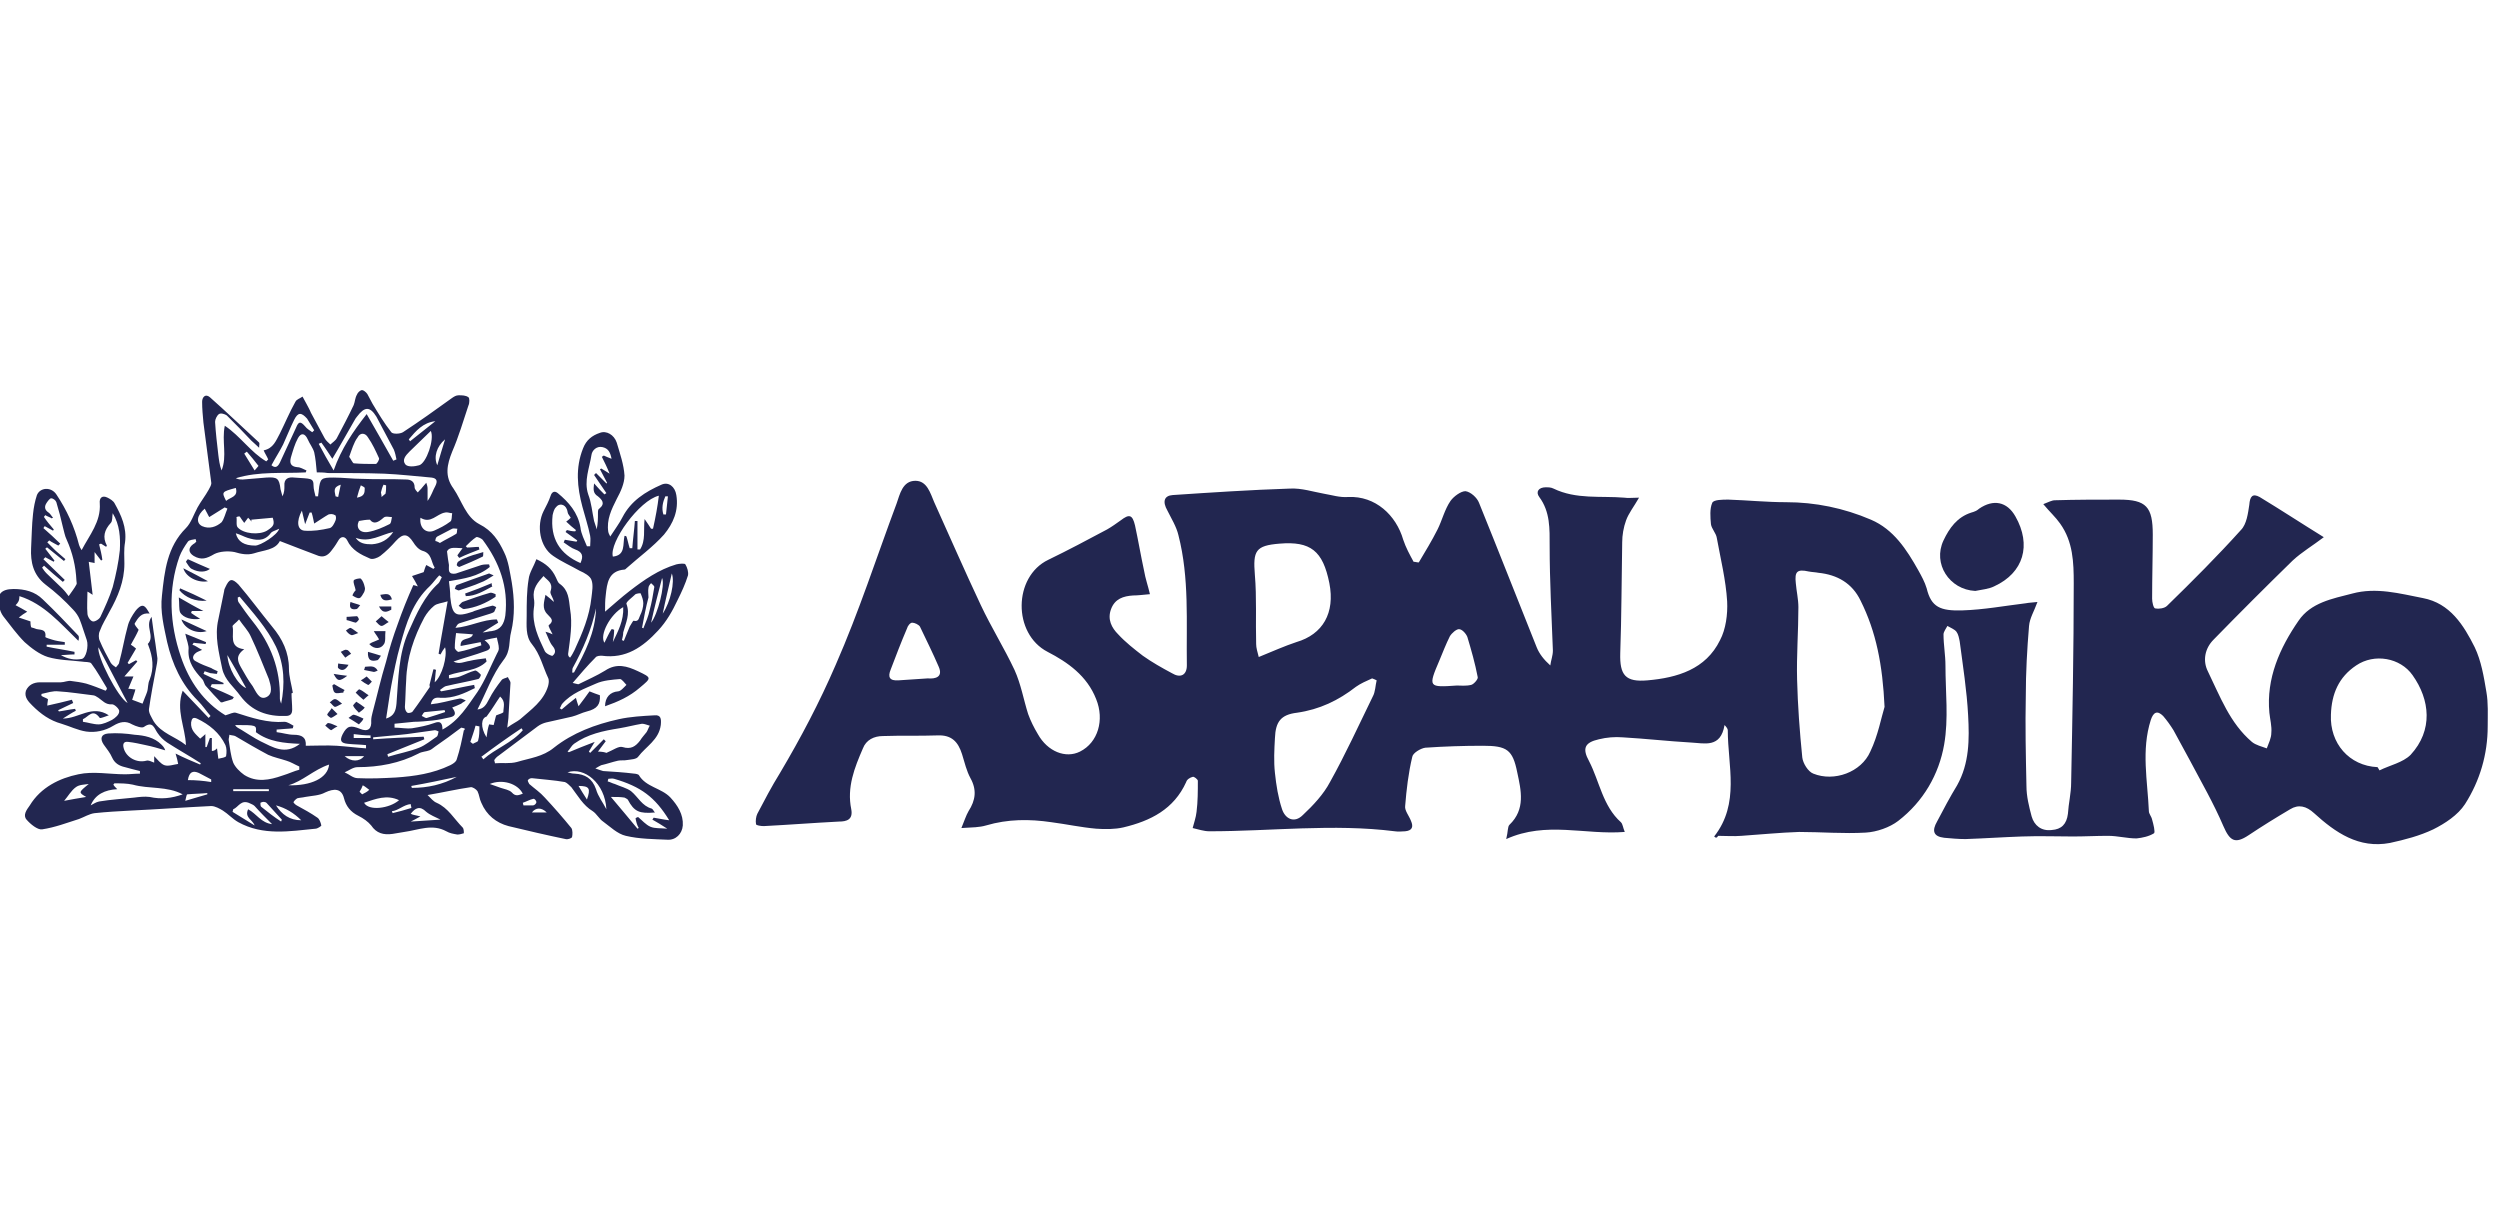
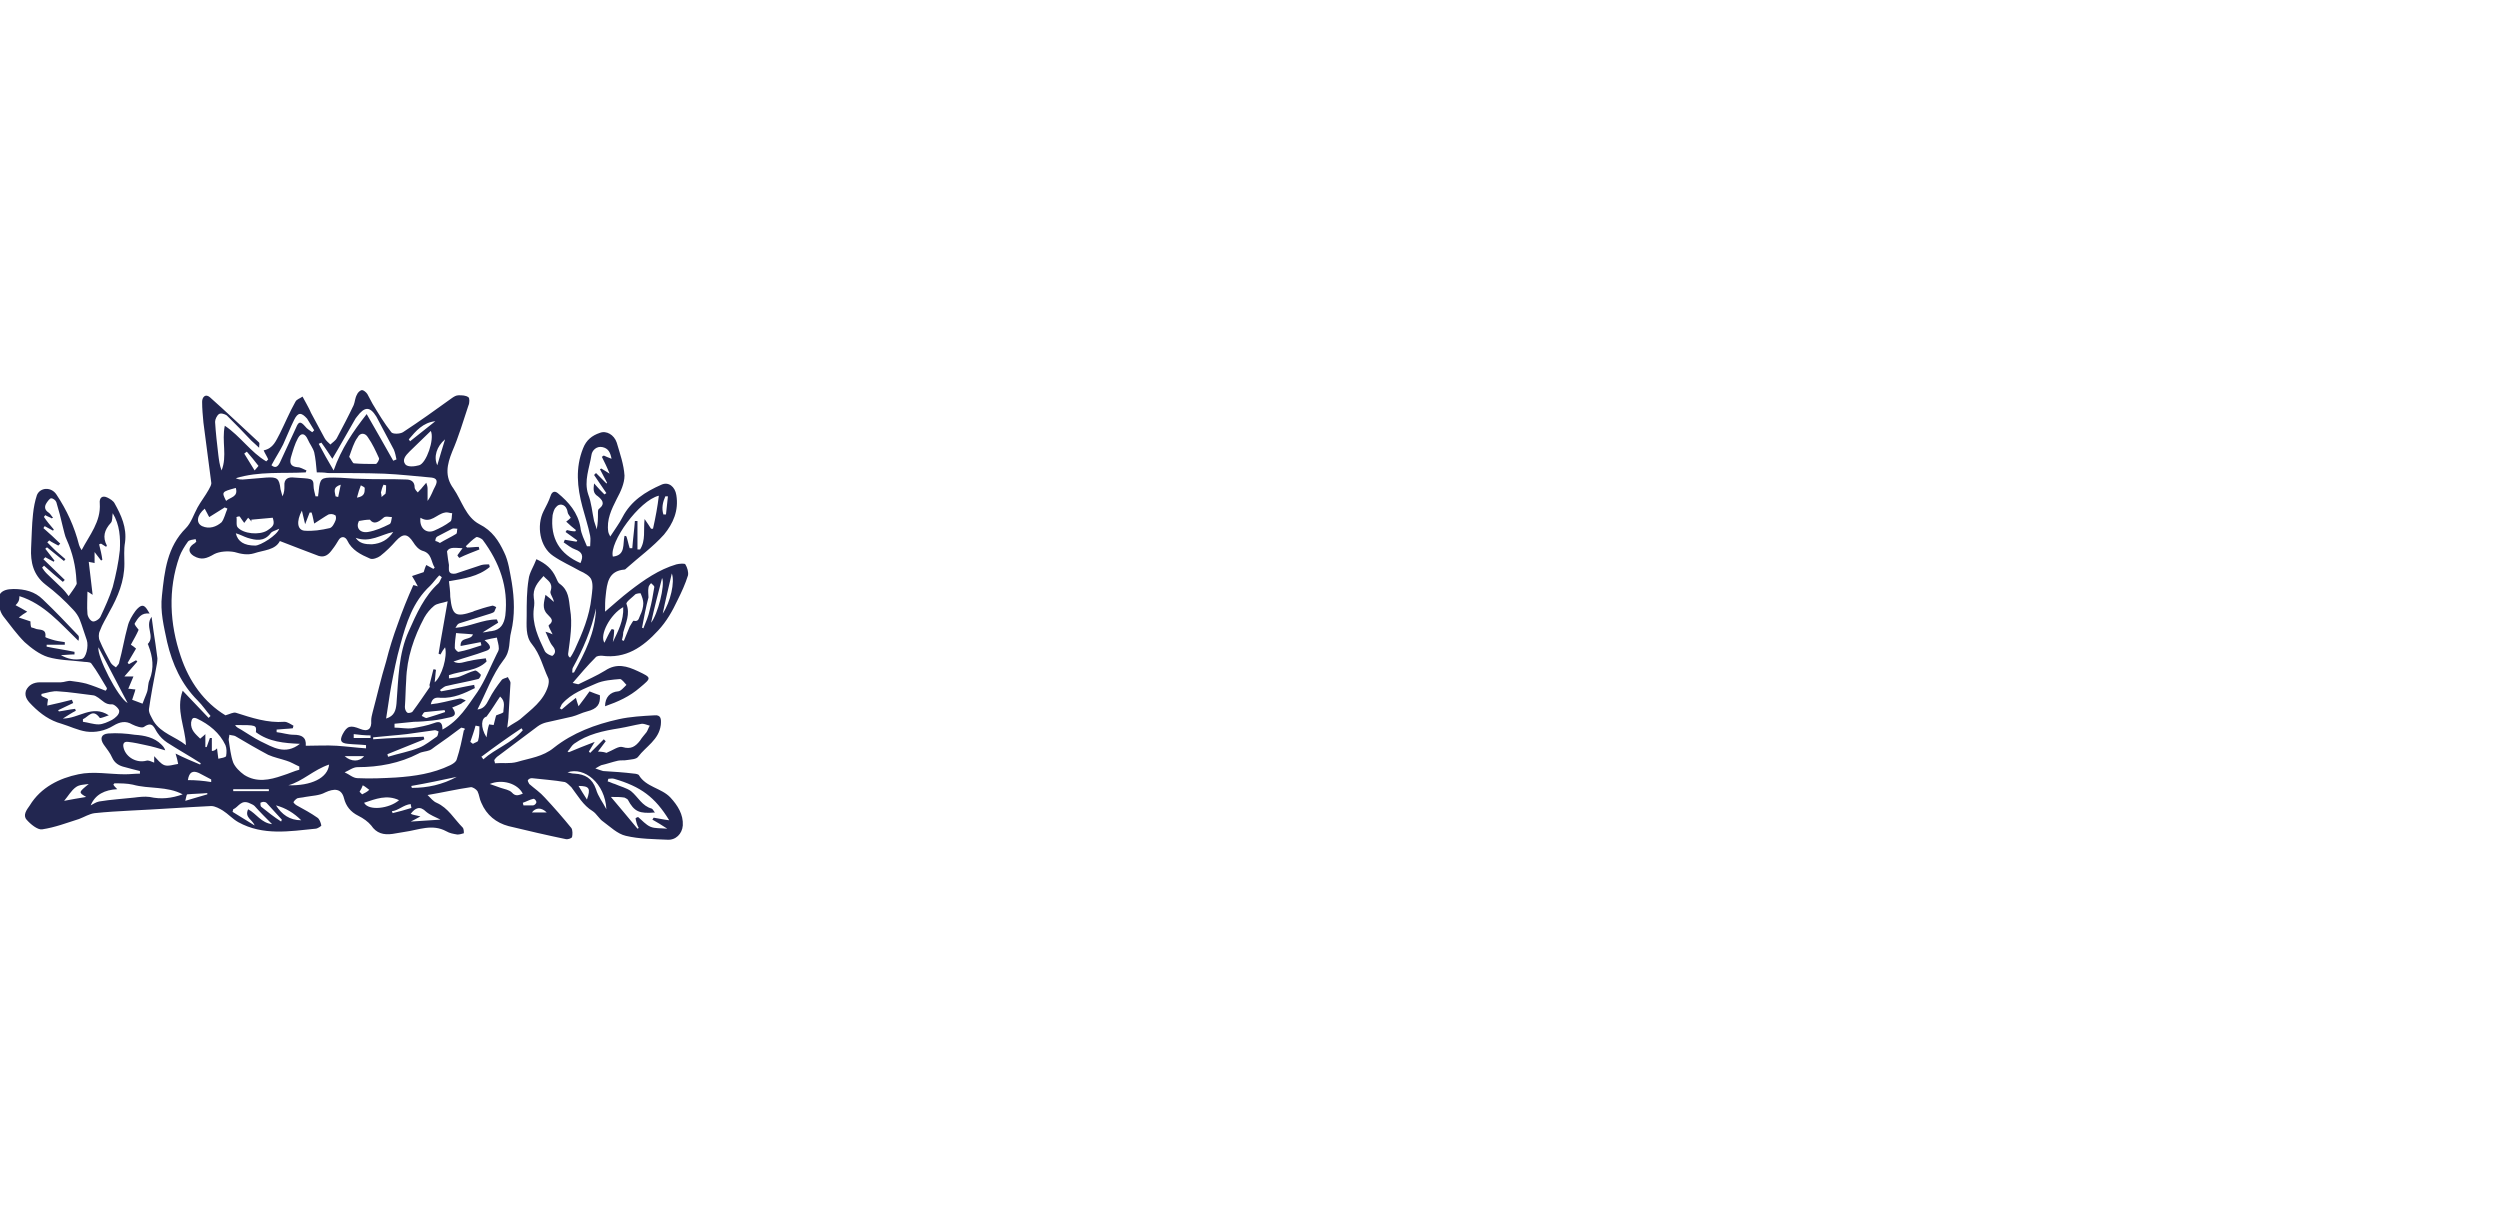
<svg xmlns="http://www.w3.org/2000/svg" id="Capa_1" x="0" y="0" viewBox="0 0 385.9 73.4" xml:space="preserve" width="150">
  <style>.st0{fill:#222650}</style>
-   <path class="st0" d="M40 11.4c-.5-.5-.9-.8-1.2-1.1C37.6 9 36.3 7.7 35 6.4c-.3-.2-.9-.4-1.2-.2-.3.2-.6.8-.6 1.2.1 1.7.3 3.4.5 5.1.1.8.2 1.6.5 2.4.9-2.2 0-4.5.5-6.9 2.4 1.6 4 4.1 6.4 5.5l.3-.3c-.2-.5-.5-.9-.7-1.4 1.5-.3 1.9-1.5 2.5-2.6.8-1.6 1.5-3.3 2.4-4.9.2-.4.7-.5 1.1-.8.2.4.4.7.6 1.1.2.4.5.9.7 1.4l2.1 3.9c.2.4.6.7.9 1 .3-.3.8-.6 1-1 .9-1.7 1.8-3.4 2.6-5.1.2-.5.2-1.1.5-1.6.1-.3.5-.7.8-.7.2 0 .6.3.8.6.3.5.5 1 .8 1.5.9 1.5 1.8 3 2.9 4.4.2.3 1.3.3 1.8 0 2.6-1.7 5.1-3.5 7.6-5.3.3-.2.6-.4 1-.4.5 0 1.1 0 1.5.3.2.1.2.9 0 1.3-.8 2.4-1.5 4.8-2.5 7.1-.8 2-1.2 3.8.2 5.7 1.3 1.9 1.9 4.4 4 5.5 2 1 3 2.6 3.8 4.3.7 1.4.9 3.1 1.2 4.7.4 2.5.5 5.1-.1 7.6-.4 1.5 0 2.9-1.2 4.4-1.7 2.2-2.7 5.1-4 7.6.9-.1 1.3-.6 1.8-1.6s1.2-2 1.9-2.9c.2-.3.6-.3 1-.5.1.3.4.6.4.9-.1 1.7-.2 3.3-.3 5 0 .5-.1 1-.2 1.9.8-.6 1.5-.9 2-1.3 1.7-1.5 3.6-2.8 4.3-5.1.1-.4.2-.9 0-1.3-.8-1.7-1.2-3.6-2.5-5.2-1-1.2-.8-2.9-.8-4.4 0-1.9 0-3.8.3-5.6.1-1 .8-2 1.2-3.1 1.5.7 2.4 1.5 3 2.8.2.4.3.8.6 1 1.4 1 1.4 2.4 1.6 3.9.4 2.3 0 4.6-.3 6.9 0 .2 0 .4.3.6.3-.4.5-.8.7-1.2 1.2-2.6 2.3-5.2 2.6-8.1.1-.9.3-1.9 0-2.7-.2-.6-1.1-1.1-1.8-1.4-1.4-.8-2.8-1.4-4.1-2.3-2.1-1.4-2.6-4.7-1.5-6.9.4-.8.8-1.5 1.1-2.4.2-.6.6-.8 1.1-.4 1.7 1.4 3.1 3 3.5 5.3.1 1 .6 1.9 1 2.9h.5c0-.5.1-1.1 0-1.6-.3-1.5-.8-3-1.2-4.5-.8-3-1.1-6 .1-9 .5-1.3 1.4-2 2.6-2.4 1-.4 2.2.3 2.6 1.5.5 1.7 1.1 3.4 1.2 5.1 0 1.2-.6 2.5-1.2 3.6-.8 1.6-1.6 3.2-1.3 5.1 0 .1.1.3.3.7.7-1.1 1.4-2 1.9-3 1.3-2.5 3.5-3.9 6-5 1.1-.5 2.1.3 2.3 1.6.4 2.4-.5 4.4-1.9 6.1-1.7 1.9-3.9 3.5-5.8 5.2-.1.1-.2.2-.3.2-2.5.2-2.7 2.1-2.9 4-.1.8-.1 1.5-.1 2.5 1.3-1.1 2.5-2.2 3.8-3.2 2.2-1.7 4.5-3.3 7.2-4.1.4-.1 1.3-.2 1.4 0 .3.5.5 1.2.4 1.7-.4 1.3-1 2.6-1.6 3.8-.8 1.7-1.7 3.3-3 4.7-2.4 2.6-5 4.4-8.7 3.9-.3 0-.8 0-1 .3-1.2 1.2-2.3 2.5-3.5 3.9.5.1.7.2.9.2 1.4-.7 2.8-1.3 4.1-2.1 1.8-1.2 3.4-.7 5.1.1 2.1 1 2.1 1 .3 2.5-1.6 1.4-3.4 2.2-5.4 2.9 0-1.4.8-2.2 2-2.3.4 0 .9-.6 1.3-1-.3-.3-.7-.9-1-.9-1.2.1-2.6.2-3.7.7-1.8.8-3.8 1.5-5.2 3.1-.2.2-.2.5-.4.7.1.1.2.1.3.2.7-.6 1.4-1.2 2.2-1.8.1.4.2.7.4 1.3.7-.9 1.2-1.6 1.7-2.3.5.2 1 .4 1.6.6.1 1.4-.4 2.1-2 2.5-.8.2-1.5.6-2.3.8-1.3.3-2.7.6-4 .9-.4.1-.9.3-1.3.6l-6 4.5c-.3.2-.5.4-.7.7 0 .2.1.3.1.5 1.1-.1 2.3.1 3.4-.2 2-.6 4-.8 5.7-2.2 2.9-2.3 6.4-3.6 10-4.4 1.8-.4 3.7-.5 5.5-.6 1-.1 1.1.5 1 1.5-.3 2.3-2.3 3.3-3.5 4.9-.3.4-1.1.4-1.7.5-.5.1-.9 0-1.4.1-.9.2-1.7.5-2.6.7-.2.1-.4.2-.9.5.6.2.8.3 1.2.4 1.6.1 3.2.2 4.8.4.2 0 .6.1.7.2 1.1 1.9 3.5 2 4.9 3.5 1.1 1.2 2 2.6 1.9 4.3-.1 1.3-1.1 2.3-2.4 2.2-2.1-.1-4.3-.1-6.4-.6-1.3-.3-2.4-1.4-3.5-2.2-.6-.4-1-1.2-1.6-1.6-1.5-.9-2.3-2.4-3.3-3.7-.3-.3-.7-.7-1-.8-1.7-.3-3.4-.4-5.1-.6-.2 0-.5.1-.6.3-.1.1.1.4.2.6.8.7 1.7 1.3 2.4 2.1 1.4 1.5 2.8 3.1 4.1 4.7.2.3.2 1 .1 1.4-.1.2-.7.4-1 .3-2.9-.6-5.9-1.3-8.8-2-1.9-.5-3.4-1.7-4.2-3.6-.3-.6-.3-1.2-.6-1.8-.2-.3-.8-.7-1.1-.6-2.1.3-4.2.8-6.6 1.2.5.5.9 1 1.4 1.2 1.8.8 2.7 2.5 4 3.8.2.2.2.6.2.9-.3.1-.7.2-1 .2-.6-.1-1.2-.2-1.7-.5-2.2-1.2-4.3-.2-6.5.1l-1.8.3c-1.4.2-2.5-.1-3.3-1.3-.5-.6-1.2-1.1-2-1.5-1.2-.6-1.9-1.5-2.2-2.7-.4-1.6-1.6-1.5-2.9-.9-.9.5-2 .5-3.1.7-.4.1-.8.1-1.2.2-.2.1-.5.4-.6.6 0 .1.3.4.5.5 1.1.6 2.2 1.2 3.2 1.9.3.2.5.7.6 1.2 0 .1-.6.5-.9.5-4 .4-8.1 1.1-11.9-1-.9-.5-1.6-1.3-2.4-1.8-.5-.3-1.2-.7-1.8-.7-4.1.2-8.2.5-12.4.7-1.9.1-3.7.2-5.6.4-.8.1-1.6.6-2.4.9-1.9.6-3.7 1.3-5.7 1.6-.7.1-1.8-.8-2.4-1.5-.6-.7 0-1.5.5-2.2 1.7-2.8 4.6-4.2 7.5-4.8 2.3-.5 4.8 0 7.2 0 .8 0 1.5-.1 2.3-.1v-.4c-.8-.2-1.6-.4-2.3-.6-.9-.2-1.6-.6-2-1.5-.3-.7-.8-1.3-1.3-2-.6-.9-.4-1.6.7-1.7 1.4-.1 2.8 0 4.1.2 1.5.1 3 .4 4.1 1.5.2.2.5.5.6.9-1-.3-2-.6-3-.8-.9-.2-1.8-.4-2.7-.5-.7-.1-.9.3-.7 1 .4 1.4 2 2.3 3.5 1.9.3-.1.7.1 1.2.3v-1c.5.5 1 1.2 1.6 1.4.6.2 1.4-.1 2.1-.2-.1-.6-.2-.9-.4-1.6 1.4.7 2.6 1.2 3.8 1.7 0-.1.1-.2.1-.2-1.7-1.1-3.5-2.1-5.2-3.2-.6-.4-1.1-.9-1.5-1.5-.5-.7-.7-1.9-2.1-.9-.3.2-1.2-.1-1.8-.4-1-.6-1.9-.4-2.9.2-1.3.8-2.8 1.1-4.2.9-1.3-.2-2.5-.8-3.8-1.2-1.8-.5-3.2-1.5-4.5-2.8-.6-.6-1.3-1.3-1-2.3.4-.9 1.2-1.3 2.2-1.3h3.2c.5 0 1.1-.3 1.6-.2.8.1 1.5.2 2.3.4 1 .3 2 .7 3 1.1.1-.1.2-.2.2-.4-.8-1.3-1.5-2.6-2.4-3.8-.2-.3-1-.2-1.5-.3-1.7-.2-3.5-.2-5.2-.7-1.3-.4-2.6-1.4-3.6-2.3-1.2-1.2-2.2-2.6-3.3-4-.3-.4-.5-.9-.6-1.4-.5-1.9.2-2.8 2.2-2.8 1.7 0 3.3.4 4.5 1.6 1.9 1.8 3.7 3.7 5.5 5.6.1.1.1.5 0 .8-2.8-2.7-5.3-5.7-9.1-6.9 0 .7-.2 1-.6 1.4.6.3 1.1.6 1.8 1-.5.3-.8.5-1.3.9l1.8.6c0 .2 0 .5.1.9.2.1.4.1.6.2.6.3 1.8-.1 1.6 1.3 0 .1.7.3 1 .4.6.2 1.3.3 2 .4v.4H7.2v.3c1.4.3 2.9.5 4.3.8v.4c-.7 0-1.4.1-2.1.1 1 .6 2.1.8 3.2.6.7-.1 1.1-2 .8-2.9-.4-1.1-.7-2.2-1.1-3.2-.2-.5-.6-1.1-1-1.5C10 35 8.6 33.7 7 32.5 5.1 31 4.7 29 4.8 26.9c.1-1.8.1-3.5.3-5.3.1-1 .3-2 .6-2.9.5-1.2 2.2-1.3 3-.1 1.6 2.4 2.8 5 3.5 7.8.1.3.2.5.4.8 1.2-2.3 3-4.4 2.8-7.2-.1-.9.4-1.3 1.2-.9.4.2.9.5 1.1.9 1 1.8 1.9 3.7 1.6 6-.2 1.1-.1 2.2-.1 3.3 0 2.7-1 5.1-2.3 7.4-.5 1-1.1 1.9-1.5 3-.2.4-.2 1.1 0 1.5.5 1.2 1.1 2.3 1.7 3.4.2.3.5.5.8.7.2-.3.5-.5.5-.8.5-1.8.8-3.7 1.3-5.5.2-.9.7-1.7 1.2-2.4.3-.4.8-.9 1.2-.8.4.1.7.7 1 1.2-1.3-.2-1.8.7-2.3 1.5-.1.2.3.6.6 1-.3.7-.7 1.4-1.2 2.3.3.2.6.4.8.6-.4.7-.9 1.5-1.3 2.2l.2.2c.4-.2.7-.4 1.1-.6l.2.2c-.6.7-1.2 1.4-2 2.3h1.4c-.3.7-.5 1.2-.8 1.9.4 0 .7.1 1.1.1-.1.5-.3.9-.5 1.6.5.2 1.1.4 1.6.6.2-.6.5-1.2.7-1.8.2-.6.1-1.3.4-1.9.7-1.8.5-3.5-.2-5.3 0-.1-.1-.2-.1-.2 1.2-1.2-.5-2.7.6-4.2.2 1.6.4 2.9.6 4.2.1.7.2 1.5.3 2.2 0 .5-.1 1-.2 1.5-.4 2.1-.8 4.2-1.1 6.3-.1.6.4 1.3.7 1.9 1.2 1.9 3.4 2.4 5 3.7-.1-2.8-1.6-5.4-.5-8.4 1.4 1.5 2.7 2.8 4 4.2l.3-.3c-.7-.8-1.2-1.6-2-2.4-2.5-2.5-3.9-5.6-4.7-9-.5-2.4-1.1-4.7-.8-7.2.4-3.8.8-7.5 3.7-10.4.8-.8 1.2-2.1 1.8-3.2.5-.9 1.2-1.8 1.7-2.7.2-.4.5-.8.4-1.2-.4-3.1-.8-6.1-1.2-9.2-.1-1.1-.2-2.1-.2-3.2 0-.7.5-1.3 1.2-.7 2.6 2.3 5.1 4.7 7.6 7 .1.2 0 .3 0 .8zm-5.2 41.3c.7-.2 1.2-.5 1.6-.4 2.5.8 4.9 1.6 7.5 1.4.5 0 1 .4 1.4.6 0 .1-.1.3-.1.4-.8.1-1.6.1-2.5.2v.4c.9.1 1.8.4 2.6.4 1.3 0 2 .4 1.9 1.7 1.6 0 3.2-.1 4.8 0 1.5.1 3 .3 4.5.4v-.5c-.9-.1-1.9-.1-2.8-.2-1.1-.1-1.3-.5-.8-1.5.7-1.3 1.2-1.4 2.7-.8 1.2.5 1.8 0 1.7-1.3 0-.4.1-.8.2-1.2.7-2.6 1.3-5.3 2.1-7.9.5-2 1.1-3.9 1.8-5.8.7-2 1.5-4 2.4-6 .1 0 .4.1.7.2-.3-.6-.6-1.1-.9-1.6l1.8-.6c.1-.3.2-.7.4-1.1.5.3.8.4 1.1.6l.2-.2c-.6-.9-.4-2.2-1.9-2.6-.6-.2-1.1-.8-1.4-1.3-.9-1.4-1.6-1.4-2.7-.2-.7.8-1.5 1.6-2.4 2.3-.4.3-1.2.6-1.6.4-1.4-.6-2.8-1.3-3.5-2.8-.3-.6-.9-.7-1.3-.1-.3.5-.6 1-1 1.5-.5.7-1.1 1.3-2.1 1-1.9-.7-3.9-1.5-6-2.3-.7 1.4-2.5 1.4-4 1.9-1 .3-2 .1-3-.2-1-.2-2.3-.1-3.1.3-1.2.7-2 1-3.2.3-.8-.5-.9-1.2-.1-1.8.2-.1.3-.2.5-.4 0-.1-.1-.3-.1-.4-.4.1-1 .1-1.2.4-.5.7-1 1.5-1.3 2.3-1.8 5.1-1.5 10.4.2 15.4 1.3 3.9 3.6 7.1 6.9 9.1zm32.3-5.1c1.1-.9 2-4 1.6-5.4-.3.4-.5.7-.7 1.1-.1 0-.2-.1-.3-.1.4-2.6.9-5.1 1.4-8.1-.9.3-1.6.3-2.1.7-.6.5-1.1 1.1-1.5 1.8-1.6 3-2.7 6.2-2.8 9.7-.1 1.4-.1 2.8-.2 4.1 0 .3.1.7.4.9.1.1.7 0 .8-.2.9-1.2 1.7-2.4 2.6-3.7.1-.1 0-.2 0-.4l.6-2.4c.1 0 .3 0 .4.1-.1.6-.1 1.2-.2 1.9zM69.3 32c.1.8.2 1.6.2 2.4.3 2.9.8 3.2 3.5 2.3.1 0 .1-.1.2-.1.9-.3 1.8-.6 2.7-.8.2-.1.5.1.7.2-.1.2-.2.5-.3.7-.2.2-.4.2-.6.3l-4.8 1.5c-.3.1-.4.4-.6.7 2.3-.2 4.2-1.3 6.4-1.3.1.2.1.3.2.5l-2.4 1.5c.5 0 1-.2 1.4-.2 1.4-.2 1.9-1.1 2.1-2.4.5-4.4-.9-8.2-3.5-11.7-.2-.2-.8-.5-1-.4-.6.4-1.1.9-1.6 1.4l.2.2c.6 0 1.2-.1 1.8-.1 0 .1.1.3.1.4-1 .4-2.1.8-3.1 1.3-.1-.1-.2-.2-.3-.4.2-.3.5-.7.8-1.1-1 0-2-.3-2.4.5.1.9.2 1.5.3 2.1 0 .4-.1 1 .2 1.2.2.2.8.2 1.2 0l3.6-1.2c.4-.1.8-.1 1.2-.1 0 .1.1.3.1.4-1.8 1.5-4 1.8-6.3 2.2zm2.4 22.7c-.2 0-.4-.1-.5-.1-1.3 1-2.7 2-4 2.9-.3.2-.6.5-.9.6-.5.2-1.2.2-1.7.5-2.9 1.5-6.1 2.1-9.4 2.1-.7 0-1.3.5-2 .8.7.3 1.3.9 2 .9 2 .1 4 0 5.9-.1 2.9-.2 5.7-.6 8.4-1.9.4-.2.9-.5 1-.9.5-1.5.8-3 1.1-4.5.2 0 .1-.2.1-.3zM48.9 15.2c-.1-1.2-.2-2.2-.4-3.1-.2-.7-.7-1.3-1-2-.4-.9-1-1.1-1.5-.2-.5.9-.8 2-1.1 3-.2.8-.1 1.4 1 1.5.5 0 .9.3 1.4.5 0 .1-.1.2-.1.3-3.6.2-7.2-.2-10.8.9.4.2.7.2 1.1.2l3.6-.3c1.7-.1 2 .1 2.2 1.8.1.4.2.7.3 1.1.3-.6.3-1.1.3-1.6-.1-1.2.7-1.4 1.5-1.3 2.6.2 3 0 3 1.3 0 .5.2 1.1.3 1.6h.4c0-.3.1-.6.1-.9.2-1.9.4-2 2.3-2 1.5 0 2.9.2 4.4.2 2.3.1 4.5 0 6.8.1.7 0 1.3.3 1.3 1.2 0 .3.3.6.5.8.2-.3.5-.5.7-.8.2-.2.4-.5.6-.7.1.3.2.6.2.9v1.9c.6-.8.8-1.6 1.2-2.3.4-.8.2-1.2-.6-1.3-2.4-.2-4.9-.5-7.3-.6-2.9-.1-5.8-.1-8.7-.1-.6-.1-1.3-.1-1.7-.1zm-31.5 6.3c-.1.5 0 1.2-.3 1.5-1 1.1-1.3 2.2-.6 3.5 0 0-.1.1-.1.2-.3-.2-.5-.3-.8-.5-.1 0-.2.1-.3.1.2.8.4 1.6.5 2.4-.1 0-.1.1-.2.1-.3-.4-.6-.8-1-1.3v1.7c-.3-.1-.6-.1-.9-.2.2 1.8.4 3.5.6 5.1-.2-.1-.4-.3-.8-.5 0 1.2-.1 2.3 0 3.4 0 .4.4 1.1.8 1.2.3.1 1-.3 1.2-.7.7-1.5 1.4-3 1.9-4.6.5-1.9.9-3.8 1.1-5.7.1-1.9 0-3.9-1.1-5.7zm28.8 39.6v-.5c-.7-.3-1.3-.7-2-.9-.9-.3-1.9-.5-2.8-.9-1.7-.9-3.4-1.9-5.1-2.9-.2-.1-.6-.1-.9-.2 0 .3-.1.5-.1.8.2 1.2.3 2.4.7 3.5.3.7 1 1.4 1.7 1.9 1.9 1.2 3.9.8 5.9.1 1-.3 1.8-.7 2.6-.9zM8.3 24c0 .1-.1.1-.1.2-.4-.2-.9-.5-1.3-.7-.1.1-.1.2-.2.3.9.8 1.8 1.6 2.6 2.4l-.3.3c-.5-.3-1-.5-1.4-.8l-.3.3 1.3 1.3c.5.4 1 .9 1.5 1.3-.1.1-.2.2-.2.3-.9-.7-1.7-1.4-2.6-2.1-.2 0-.2.1-.3.2.5.6.9 1.2 1.4 1.8 0 .1-.1.1-.1.2-.4-.2-.9-.5-1.3-.7l-.3.3c1.1 1.1 2.2 2.1 3.3 3.2l-.3.3c-1-.8-2-1.7-2.9-2.5l-.3.3c.2.3.4.6.7.9.8.8 1.6 1.5 2.4 2.3.4.4.7.8 1 1.2.4-.6.9-1.2 1.2-1.8.1-.1 0-.4 0-.6-.1-2.2-.6-4.3-1.5-6.3-.3-.6-.4-1.3-.6-2-.3-1.3-.6-2.5-1-3.8-.1-.3-.5-.6-.8-.6-.2 0-.5.4-.7.7-.4.6-.3 1.1.3 1.5.3.2.4.5.7.8-.1 0-.2.1-.2.1-.3-.2-.7-.3-1-.5-.1.1-.2.2-.2.3.4.6.9 1.2 1.5 1.9zm61 22.5v.5c.6-.1 1.2-.1 1.7-.3.8-.3 1.5-.7 2.3-.9.2-.1.6.3.9.6.1.1-.2.7-.4.7-1.6.4-3.3.7-5 1.1-.3.1-.6.4-.9.6l.2.2c1.7-.3 3.4-.7 5.1-1 0 .2.1.4.1.5-1.6.8-3.3 1.6-5.3 1.5-.7-.1-1.3 0-1.5 1 .5-.1.9-.1 1.3-.2 1.1-.2 2.1-.5 3.2-.7.3 0 .6.2.9.3-.2.2-.5.3-.7.5-.4.2-.9.4-1.4.6.6.8.6 1.3-.3 1.5-.9.2-1.8.4-2.7.5-1 .1-2 .2-2.9.2l-3 .3v.6c.9 0 1.8.2 2.7.1 1.2-.2 2.3-.4 3.4-.8 1-.4 1.3 0 1.3 1 2.6-1.4 3.9-3.7 5.4-5.8 1.2-1.8 2-3.9 3-5.9.1-.2.3-.5.3-.8 0-.6-.2-1.1-.3-1.7-.6.1-1.1.2-1.9.4 1.1.9 1.1 1.4.1 1.7-1.6.6-3.2 1-4.9 1.6.9.5 1.7 0 2.5-.1.8-.2 1.7-.3 2.5-.4 0 .2.1.3.1.5-1.5 1.5-3.8 1.4-5.8 2.1zm-56.5 6.8v.4c.8.1 1.6.4 2.4.4.7 0 1.5-.4 2.1-.7.5-.3 1.1-.8 1.1-1.3.1-.3-.7-1.1-1.1-1.1-1 .1-1.5-.6-2.1-1-.3-.2-.6-.4-.9-.4-1.8-.2-3.5-.5-5.3-.6-.8-.1-1.7.2-2.6.4v.3c.3.2.7.3 1 .5 0 .3-.1.6-.1 1 1.4-.3 2.6-.6 3.8-.9.1.2.1.3.2.5-.8.4-1.5.7-2.3 1.1 0 .1 0 .1.1.2.8-.1 1.6-.3 2.5-.4 0 .1.1.2.1.3-.6.3-1.2.7-2 1.2 2.5 0 4.5-2.2 7.1-.5-.6.2-1.3.5-1.4.4-1.1-1.5-1.7-.2-2.6.2zm80.8 5.2c1-.4 1.9-1.1 2.5-.9 1.3.4 2-.1 2.7-1 .3-.5.7-.9 1-1.3.2-.3.3-.7.5-1-.4-.1-.8-.3-1.2-.3-1.2.2-2.3.5-3.5.7-2.5.4-4.9.9-7 2.4-.4.3-.6.8-1 1.2.1 0 .2.1.2.1 1.2-.5 2.4-1 4-1.6-.4.7-.7 1.1-.9 1.5l.2.2 2.1-2.1.3.3c-.4.5-.8 1.1-1.2 1.6.6 0 1.1.1 1.3.2zm4.5 10.1c.1-.1.3-.2.4-.2.6.5 1.2 1.2 1.9 1.5.7.3 1.6.2 2.6.3-.9-.6-1.6-1-2.3-1.4.1-.1.1-.2.2-.3.7.1 1.5.3 2.4.4-2.2-3.6-4.4-5.2-8.5-6.4-.3-.1-.6 0-.9 0 0 .1-.1.3-.1.4.4.1.7.3 1.1.4.9.4 1.8.6 2.5 1.1 1.1.9 1.7 2.3 3.2 2.7.2.1.3.4.5.6-2.4.2-3.2-.1-4.2-2-.1-.1-.3-.2-.5-.3-.6-.1-1.2-.1-2.1-.1 1.5 1.8 2.8 3.3 4.1 4.9.1 0 .1-.1.2-.1-.3-.5-.4-1-.5-1.5zM83.9 31.2c-.9 1-1.7 1.9-1.5 3.4.1.5.1 1 0 1.6-.3 2.4.7 4.5 1.7 6.6.2.4 1.1.8 1.2.7.5-.4.5-.9 0-1.5s-.7-1.4-1.1-2.2c.4.1.7.2 1.1.4-.3-.6-.7-1.3-.6-1.4 1-.8.2-1.2-.2-1.7-.9-.9-.5-1.9-.3-3 .5.4.9.7 1.3 1.1-.1-.7-.7-1.3-.5-1.7.4-1.3-.5-1.6-1.1-2.3zm17.8-12.4c-3 .7-7.7 7.2-7.1 9.4 2-.2 1.5-1.9 1.8-3.2.1 0 .2 0 .3.1.2.6.3 1.2.5 1.8h.4c.1-1.4.3-2.8.4-4.2h.4v4.4h.4c.9-1.4.5-3 .7-4.7.4.6.7 1 1 1.5h.3c.4-1.8.7-3.4.9-5.1zM14 66.6c.4-.2.8-.5 1.3-.6 1.8-.3 3.6-.4 5.4-.6.8-.1 1.6-.2 2.4-.1 1.8.4 3.4.2 5.1-.4-2.4-1.3-5.2-.8-7.7-1.5-.9-.2-1.9-.2-2.8-.2-.1 0-.1.1-.2.2.1.2.3.4.6.7-1.9.1-3.4.8-4.1 2.5zm78.9-53.8c.1-.1.2-.1.3-.2.4.2.7.3 1.2.5-.2-1-.5-1.6-1.4-1.8-.9-.2-1.6.5-1.7 1.2-.3 2-1.2 4-.5 6.1.5 1.3.6 2.7.9 4.1.1.4.3.8.4 1.3.2-.9.2-1.7.2-2.5 0-.3 0-.6.2-.7 1-.8.4-1.4-.2-1.9-.8-.5-.7-1.1-.6-2 .6.7 1.1 1.2 1.6 1.7.1-.1.2-.1.3-.2-.6-.9-1.3-1.9-1.9-2.8l.3-.3 1.6 1.6s.1 0 .1-.1c-.4-.7-.7-1.4-1.1-2.1.1 0 .2-.1.2-.1.3.2.7.4 1.3.8-.4-1-.8-1.8-1.2-2.6zm-3.3 16.4c.5-1.1.3-1.7-.8-2.1-.6-.2-1.2-.7-1.8-1.1.1-.1.1-.3.2-.4l1.8.3c0-.1.1-.1.1-.2-.6-.4-1.2-.9-1.8-1.3.1-.1.1-.2.2-.3.4.1.8.2 1.3.2 0-.1.1-.1.1-.2-.5-.4-1-.8-1.5-1.3.3-.2.5-.4.7-.6-.1-.2-.3-.4-.4-.6-.1-.2-.1-.5-.2-.7-.3-.8-1.2-1-1.7-.3-.3.3-.4.8-.5 1.2-.4 3.6 1.1 6 4.3 7.4zm-40-18.6c-.1.1-.3.1-.4.2.7 1.3 1.4 2.6 2.3 4.1 1.2-3.4 3-6 5.1-8.7 1.5 2.6 2.8 4.9 4.1 7.2.2-.1.3-.1.5-.2-.1-.5-.2-1-.4-1.5l-2.7-5.1c-1-1.6-1.8-1.6-3 0-.1.1-.3.4-.4.6-1.1 1.9-2.2 3.9-3.4 5.9-.6-.9-1.1-1.7-1.7-2.5zm10 42.6c1.3-.4 1.5-1.3 1.6-2.3.3-3.8.3-7.7 1.9-11.2 1.2-2.7 2.4-5.4 4.6-7.4.2-.2.3-.6.5-.9-.1-.1-.2-.2-.4-.3-.5.5-.9 1.1-1.4 1.6-2.7 2.5-3.7 5.8-4.6 9.1-.6 2.1-1 4.2-1.4 6.3-.3 1.6-.5 3.3-.8 5.1zm-5.7-40.4c.3.4.5.9.7 1 1.1.1 2.3.1 3.4.1.2 0 .6-.7.5-.9-.5-1.1-1-2.2-1.7-3.2-.4-.7-1.2-.8-1.6 0-.6.8-.9 1.9-1.3 3zm-20.4 45c.1.6.1 1 .2 1.6.5-.1 1.1-.2 1.2-.4.1-.6.1-1.2-.1-1.7-.9-1.9-2.5-3.2-4.4-4.1-.7-.3-.8.1-.9.6-.1 1.2.7 1.8 1.4 2.5.2-.2.4-.3.8-.7v2h.2c.2-.5.3-.9.5-1.4h.3v2c.3 0 .5-.1.8-.4zm33-49c-1.1 1.1-2.2 2.1-3.3 3.2-.6.6-1.2 1.3-.6 2 .4.4 1.4.3 2.1.1 1.1-.3 2.4-4 1.8-5.3zM46.6 21.1c-.9 1.7-.7 3 .4 3.1 1.3.1 2.6-.1 3.9-.4.4-.1.7-.7.9-1.2.1-.2.1-.8-.1-.8-.3-.2-.7-.2-1-.1-.7.4-1.4.9-2.2 1.4-.1-.4-.2-1.1-.4-1.7h-.3c-.2.5-.4 1-.7 1.8-.2-.8-.3-1.3-.5-2.1zM65.4 56c0 .1.1.3.1.4-1.9.8-3.8 1.5-5.7 2.3 0 .1.1.3.1.4 1.6-.5 3.3-.8 4.8-1.4 1-.4 1.8-1.1 2.7-1.7.2-.1.2-.5.3-.8-.2-.1-.4-.2-.6-.2-1.5.2-2.9.4-4.3.6-1.7.2-3.4.3-5.2.5v.3c2.7-.2 5.3-.3 7.8-.4zM37 22c-.2 0-.3 0-.5.1.1.5-.1 1.3.2 1.6.9 1 3.3 1.2 4.5.5 1.1-.7 1.2-1 .9-2l-3.3.3v.3c-.1-.2-.3-.4-.5-.6-.2.3-.4.5-.6.8-.3-.4-.5-.7-.7-1zm59 19.1c.1 0 .2.1.3.1.3-.7.6-1.5.9-2.2.2-.3.5-.9.6-.9.8.2.8-.4 1-.8.3-.6.5-1.3.5-1.9 0-.5-.2-1-.4-1.5 0-.1-.6 0-.8.1-.5.5-1.5 1.2-1.4 1.5.6 1.6-.1 2.9-.5 4.4 0 .4-.1.8-.2 1.2zm-54.1-27c.5.4.9.4 1.3-.4.8-1.8 1.7-3.6 2.5-5.4.4-1 .7-1 1.4-.2.3.4.7.6 1.1.9l.3-.3c-.4-.6-.7-1.2-1.1-1.8-.9-1-1.4-1-2 .2-.6 1.2-1.1 2.5-1.7 3.8-.5 1-1.1 1.9-1.8 3.2zm4.4 43c-2.4-.1-4.8-.3-6.8-1.8.1-1.1.1-1.1-3.2-1.1.2.4.6.5.9.7 1 .6 2 1.3 3 1.8 1.9.9 3.8 2.2 6.1.4zm18.6-34.9c-.2 1.6.9 2.5 2.1 2 .9-.4 1.7-.8 2.5-1.4.3-.2.2-.8.3-1.3-.4 0-.7-.2-1.1-.1-1.3.2-2.2 1.8-3.8.8zm-9.5.5c-.5 1 .1 1.9 1.4 1.7 1.2-.2 2.3-.7 3.3-1.2.3-.1.3-.7.4-1.1-.4 0-1-.2-1.3.1-.8.7-1.5 1.1-2.1.3-.6 0-1.1.1-1.7.2zm39.2 18.7c.8-1.7 1.7-3.3 1.6-5.4-2 1.1-3.7 4.3-2.9 5.5.4-.8.7-1.5 1.1-2.1.1 0 .2 0 .4.1 0 .6-.1 1.3-.2 1.9zM35.1 20.8c-.1-.1-.3-.1-.4-.2l-2.4 1.5c-.2-.3-.4-.8-.7-1.3-1.2 1-1.4 2.2-.4 2.7 1.1.5 2.2.1 3-.6.4-.5.6-1.4.9-2.1zm40 32.1c-.8.2-1 1.6 0 3.2.1-.8.2-1.4.4-2 .2 0 .5.1.7.1.2-.7.3-1.3.4-1.5.6-.2 1.1-.4 1.1-.5 0-.8.4-1.6-.5-2.4-.7 1-1.2 1.9-2.1 3.1zM36 67.2c0 .1-.1.3-.1.4 1.1.7 2.3 1.4 3.4 2.1-.3-.9-1.6-1.2-1-2.5 1.3.7 2 2.1 3.7 2.3-1-1-1.9-1.9-2.7-2.8-.2-.2-.5-.3-.7-.4-1.4-.7-1.8.6-2.6.9zm8.5-3.7c3.5.1 6.1-1.1 6.3-3.2-2.4.8-4.1 2.6-6.3 3.2zM19.7 50.8c-1.5-2.8-2.9-5.6-4.5-8.6-.3 1.3 3 7.8 4.5 8.6zm54.6-8.9c0-.2-.1-.3-.1-.5-1 .2-2 .4-3.1.6-.1-1.5 1.6-.8 1.9-1.8-.9-.1-1.7-.1-2.6-.2-.1.7-.2 1.5-.2 2.3 0 .2.5.7.6.6 1.1-.2 2.3-.6 3.5-1zM56.2 66.2c.7 1.3 3.9.9 5.4-.4-1.9-.9-3.6-.2-5.4.4zM43.1 23.9c-.6.3-1.2.4-1.4.8-1 1.2-2.2 1-3.5.6-.6-.2-1.1-.5-1.8-.7.3 1.3 1.3 1.9 3 1.9.8 0 3.4-1.6 3.7-2.6zm44.5 37.6c.4.1.7.2 1.1.2 1.6.1 2.7.7 3.3 2.4.3 1.1 1.1 2.1 1.6 3.1-.2-4-3.4-6.6-6-5.7zM92 36.2c-.7 3.3-2 6.3-3.6 9.2-.1.2 0 .5-.1.7h.3c1.7-3.1 3.3-6.2 3.4-9.9zM60.7 24.4c-1.9.4-3.6 1.7-5.8.9.6.9 1.5 1 2.5 1 1.4-.1 2.5-.7 3.3-1.9zm14.9 38.9c.8.3 1.2.4 1.7.6.6.2 1.3.3 1.7.7.6.7 1.1.4 1.7.2-.8-1.6-3.2-2.3-5.1-1.5zm-10.7 5c-.7.4-1.1.6-1.5.8 1.6-.1 3-.2 4.6-.3-.8-.4-1.6-.7-2.2-1.2-1-1-1.7-.6-2.4.3.4.2.7.2 1.5.4zm34.2-29.1c.1 0 .2 0 .2.1.4-1 .8-1.9 1-2.9.3-1.1.5-2.3.7-3.5 0-.2-.3-.4-.5-.6-.2.2-.4.5-.4.7-.1.5 0 1 0 1.5-.4 1.5-.7 3.1-1 4.7zM13.7 63.3c-.7.1-1.5.1-2 .5-.7.5-1.2 1.4-1.8 2.1 1-.2 2.2-.4 3.4-.6-1.2-.7-1.2-.7.4-2zm54.2-37.2c.8-.5 1.7-.9 2.5-1.4.2-.1.1-.5.2-.8-.3 0-.6-.1-.8 0-.8.4-1.5.8-2.3 1.2-.2.1-.3.4-.3.7.1 0 .4.1.7.3zM32.6 63v-.4c-.6-.3-1.3-.7-1.9-1-.9-.4-1.5-.2-1.7 1.1 1.2 0 2.4.1 3.6.3zm41.7-3.9c.1.1.2.2.3.4 1.9-1.7 4.4-2.5 6.1-4.5-.1-.1-.1-.2-.2-.3-2.1 1.4-4.2 2.9-6.2 4.4zm26.2-20.7c1-1.2 2.2-5.8 1.7-6.9-.6 2.3-1.2 4.6-1.7 6.9zm-54 30.5c-1.1-1.1-2.4-1.9-3.9-2.3.9 1.4 2.1 2.3 3.9 2.3zm24-6.7c-2.3.5-4.7 1-7 1.4 0 .1 0 .2.1.3 2.4 0 4.7-.5 6.9-1.7zM102.3 37c1.2-1.8 1.9-4.9 1.4-6.2-.5 2.2-1 4.2-1.4 6.2zM43.4 69.1c0-.1.1-.2.1-.3-.7-.8-1.4-1.5-2.1-2.3-.2-.2-.3-.4-.5-.4-.2-.1-.5 0-.7.1 0 .2 0 .5.1.6 1 .8 2 1.6 3.1 2.3zm19.7-59c.1.1.1.2.2.3 1.3-1 2.6-2.1 3.9-3.1-1.9.2-3 1.5-4.1 2.8zm9.5 46.7c.1.1.3.2.4.3.3-.2.8-.3.8-.5.2-.7.2-1.4.2-2.2-.2 0-.4-.1-.6-.1-.2.8-.5 1.6-.8 2.5zM34.9 19.6c.7-.6 1.9-.6 1.5-2-2.2.6-2.2.6-1.5 2zm6.6 44.8v-.3H36v.3h5.5zM38.1 12c-.1.1-.3.2-.4.3.5.8 1 1.6 1.6 2.6.2-.2.6-.7.6-.7-.6-.8-1.2-1.5-1.8-2.2zm30.6 40.2c0-.1 0-.2-.1-.3l-3 .3c-.2 0-.4.4-.5.6.3.1.6.4.8.3 1-.3 1.9-.6 2.8-.9zM32 64.9v-.2c-1 .1-2.1.1-3.1.2-.1 0-.2.6-.3 1 1.3-.4 2.4-.7 3.4-1zm36.7-54.8c-1.3 1.1-1.8 2.7-1.2 4 .4-1.4.8-2.7 1.2-4zM53.2 59c1 .9 2.3.9 3 0h-3zm27.5 7.2c0 .1.1.3.1.4h1.5c.2 0 .5-.3.5-.5s-.3-.6-.5-.5c-.5.1-1 .4-1.6.6zm9.9-.5c.6-1.7.4-2.1-1.3-2.1.4.7.8 1.3 1.3 2.1zm12.5-46.8h-.4c-.4.9-.6 1.8-.3 2.8h.4c.1-.9.2-1.9.3-2.8zM63.5 67c0-.2-.1-.4-.1-.6-1.1.1-1.9 1-2.9 1.1 0 .1.1.2.1.3.9-.2 1.9-.5 2.9-.8zm-8.4-47.9c1.2-.2 1.2-.8 1.2-1.5 0-.1-.4-.3-.6-.4-.2.5-.4 1.1-.6 1.9zm-.5 36.5v.6h2.6v-.4c-.9 0-1.8-.1-2.6-.2zm-2.8-36.7c.1 0 .3.1.4.1.1-.6.3-1.3.4-1.9-1.3.4-.9 1.1-.8 1.8zm7.1.1c.3-.3.5-.4.6-.5.1-.4.1-.9.1-1.3l-.4-.1c-.2.4-.3.8-.4 1.2 0 .1.1.3.1.7zm-3.4 45.5l.4.4c.4-.2.8-.4 1.1-.7-.3-.2-.6-.5-1-.7-.1.3-.3.7-.5 1zm28.9 3.2c-.8-.8-1.7-.8-2.3 0h2.3z" />
-   <path class="st0" d="M45 49.3c0 .8.1 1.7.1 2.5 0 .6-.2 1-1 1-2.8.1-5.2-.7-7-3.1-1-1.4-2.4-2.4-2.8-4.2-.5-2.5-1.2-5-.6-7.6.3-1.5.6-2.9.9-4.4 0-.2.1-.4.2-.6.6-1.3 1-1.4 2-.4 1.8 2.1 3.4 4.3 5.2 6.5 1.6 1.9 2.6 4 2.6 6.5 0 1.2.4 2.5.6 3.7-.1.1-.2.1-.2.1zm-7.3-6.8c-1.4 1-1 1.9-.5 2.8.6 1 1.1 2 1.8 2.9.5.8 1 2.2 2.1 1.7 1.1-.5.7-1.8.4-2.8-.9-2.2-1.8-4.5-2.8-6.6-.4-.9-1.2-1.7-1.8-2.6-.4.5-1.1.9-1 1.1.3 1.2-.7 3.2 1.8 3.5zm-.7-8.1c-.1 0-.2.1-.3.1 0 .2 0 .5.1.7.7 1 1.4 2 2.2 3 2.8 3.5 4.3 7.4 4.2 11.9 0 .3.1.5.2.8.6-3 .5-6-.8-8.8-1.4-2.9-3.6-5.3-5.6-7.7zm-1.9 9c.1 2 1.6 4.6 2.9 5.1-1-1.8-1.9-3.4-2.9-5.1zM31.2 42.6c-.4.2-.8.3-1 .5-.5.4-.6 1 .1 1.3.7.4 1.5.7 2.3 1 .3.2.6.3 1 .5 0 .1-.1.2-.1.4-.4 0-.7-.1-1-.1l-.9-.3c-.1.1-.1.3-.2.4 1 .5 2.1 1 3.1 1.4v.2h-1.8c-.1.1-.1.3-.2.4 1.2.5 2.4 1 3.6 1.6-.1.1-.1.2-.2.3-.5.2-1.1.3-1.6.5h-.2c-.8-.8-1.5-1.6-2.3-2.5-.3-.3-.3-.8-.6-1.1-1.2-1.3-2.2-2.6-2.1-4.5.1-.7-.3-1.5-.5-2.5 1.2.5 2.2.9 3.2 1.3 0 .1 0 .2-.1.3-.6-.1-1.2-.1-1.8-.2-.1.1-.1.2-.2.3.4.1.9.5 1.5.8zM27.6 34.5c1.4.8 2.4 1.4 3.8 2.1h-1.8c0 .1-.1.2-.1.3.4.3.9.6 1.4.9-1.2.2-2.6-.1-3.1-1-.2-.5-.1-1.3-.2-2.3zM54.9 33.4c-.1-.6-.4-1.1-.3-1.5 0-.2.9-.4 1.1-.3.3.3.5.8.6 1.3.1.2 0 .6-.1.8-.2.3-.4.8-.7.9-.3.1-.8-.2-1.1-.4.1-.3.3-.6.5-.8zM57 41.7c.3-.2.5-.3.8-.4.2-.1.5-.2.7-.3 0-.1-.1-.2-.1-.2-.2-.4-.5-.7-.7-1.1h1.8c-.1.7.1 1.7-.3 2.1-.4.6-1.4.8-2.2-.1zM29 28.6c1.1.5 2.2 1 3.4 1.5-.6.5-1.7.6-2.8 0-.4-.2-.6-.7-.9-1.1.1-.2.2-.3.3-.4zM31.9 35c-1.7.2-3.3-.5-4.2-1.6 0-.1.1-.2.1-.3 1.4.6 2.7 1.2 4.1 1.9zM28 37.9l3.9 1.8c-1.5.5-3.4-.3-3.9-1.8zM28.3 30c1.4.7 2.5 1.3 3.8 2-1.5.3-3.4-.6-3.8-2zM55.4 54.1c-.6-.4-1.1-.7-1.6-1 .3-.2.6-.5.8-.5.5.1 1 .4 1.5.6-.1.3-.3.5-.7.9zM56.8 42.9c.7.2 1.4.4 2 .6-.2.3-.4.7-.6.7-.8.2-1.5.1-1.4-1.3zM56.1 50.3c-.5-.4-.8-.7-1.2-1.1.2-.2.5-.6.6-.5.5.2.9.6 1.4.9-.1.1-.4.3-.8.7zM58.9 37.4c.5.4.8.7 1.1.9-.4.2-.8.6-1.1.6-.3 0-.6-.4-.9-.7.2-.2.5-.4.9-.8zM55.4 52.3c-.4-.4-.7-.7-.9-1.1 0-.1.5-.6.5-.6.5.3.9.6 1.3.9-.2.3-.5.5-.9.8zM53 49.2c-.5 0-1 .2-1.3 0-.3-.2-.3-.7-.4-1.1.1-.1.2-.2.3-.2.5.3 1 .6 1.6.9-.1.1-.2.2-.2.4zM53.5 37.5c.5 0 1.1-.1 1.6-.1.1 0 .3.4.3.5-.1.2-.4.5-.5.5-.5-.1-.9-.3-1.4-.4v-.5zM56.6 46.7l.8.8c-.2.2-.5.6-.6.5-.4-.2-.7-.4-1.1-.7.2-.1.5-.3.9-.6zM52.8 50.9c-.6.3-.9.5-1.1.5-.3-.1-.5-.5-.8-.7.3-.2.5-.5.8-.5.3 0 .6.3 1.1.7zM60.4 36.4c-.6.3-1.3.7-1.9-.5h1.9v.5zM51.2 51.6l.9.9c-.3.2-.7.5-1 .6-.1 0-.6-.4-.6-.5.1-.3.4-.5.7-1zM53.8 44.9c-.5.9-1.1 1-1.6.5-.1-.1 0-.4 0-.7.5.1 1 .1 1.6.2zM51.5 46.3c.6.1 1.2.2 2.1.3-1.2.9-1.5.9-2.1-.3zM52.1 54.4c-.6.3-.9.6-1 .6-.4-.2-.6-.5-.9-.7.2-.2.4-.5.5-.4.3 0 .7.2 1.4.5zM58.3 45.8c-.3.1-.4.2-.6.2l-1.5-.3c.1-.2.1-.5.2-.5.6 0 1.4-.3 1.9.6zM53.3 43.8c-.3-.4-.5-.6-.7-.9.3-.1.6-.4.9-.3.3 0 .5.4.7.6-.2.1-.5.3-.9.6zM55.3 40c-.6.2-.9.4-1.1.3-.3-.1-.6-.4-.8-.7.2-.1.5-.4.7-.4.3.1.6.4 1.2.8zM54.1 35.2c.5.2 1 .3 1.5.5-.2.2-.4.6-.6.6-.6.1-1.2 0-.9-1.1zM60.5 34.8c-.8.2-1.5.4-1.8-.7.8-.1 1.5-.4 1.8.7zM76.5 34.4c-1.5 1-3.1 1.7-4.9 1.9-.2 0-.5-.3-.8-.5.2-.2.4-.5.6-.6 1.4-.5 2.8-1 4.2-1.4.3-.1.6.1.9.2v.4zM76.2 31.1c-.8.5-1.4.9-2 1.1-1.1.5-2.2.8-3.3 1.2-.2.1-.5-.2-.7-.2.1-.2.1-.5.3-.6 1.6-.6 3.3-1.2 5-1.8 0 0 .2.1.7.3zM74.6 27.5c0 .3 0 .7-.1.7-1.2.6-2.4 1.1-3.6 1.6-.1 0-.4-.2-.4-.3 0-.1.1-.4.2-.5.3-.2.6-.4.9-.5.9-.4 1.9-.7 3-1zM76 32.8c-1.3.7-2.6 1.5-4.1 1.5 0-.1-.1-.3-.1-.4 1.4-.5 2.7-1 4.1-1.6 0 .2 0 .4.1.5z" />
+   <path class="st0" d="M40 11.4c-.5-.5-.9-.8-1.2-1.1C37.6 9 36.3 7.7 35 6.4c-.3-.2-.9-.4-1.2-.2-.3.2-.6.8-.6 1.2.1 1.7.3 3.4.5 5.1.1.8.2 1.6.5 2.4.9-2.2 0-4.5.5-6.9 2.4 1.6 4 4.1 6.4 5.5l.3-.3c-.2-.5-.5-.9-.7-1.4 1.5-.3 1.9-1.5 2.5-2.6.8-1.6 1.5-3.3 2.4-4.9.2-.4.7-.5 1.1-.8.2.4.4.7.6 1.1.2.4.5.9.7 1.4l2.1 3.9c.2.4.6.7.9 1 .3-.3.8-.6 1-1 .9-1.7 1.8-3.4 2.6-5.1.2-.5.2-1.1.5-1.6.1-.3.5-.7.8-.7.2 0 .6.3.8.6.3.5.5 1 .8 1.5.9 1.5 1.8 3 2.9 4.4.2.3 1.3.3 1.8 0 2.6-1.7 5.1-3.5 7.6-5.3.3-.2.6-.4 1-.4.5 0 1.1 0 1.5.3.2.1.2.9 0 1.3-.8 2.4-1.5 4.8-2.5 7.1-.8 2-1.2 3.8.2 5.7 1.3 1.9 1.9 4.4 4 5.5 2 1 3 2.6 3.8 4.3.7 1.4.9 3.1 1.2 4.7.4 2.5.5 5.1-.1 7.6-.4 1.5 0 2.9-1.2 4.4-1.7 2.2-2.7 5.1-4 7.6.9-.1 1.3-.6 1.8-1.6s1.2-2 1.9-2.9c.2-.3.6-.3 1-.5.1.3.4.6.4.9-.1 1.7-.2 3.3-.3 5 0 .5-.1 1-.2 1.9.8-.6 1.5-.9 2-1.3 1.7-1.5 3.6-2.8 4.3-5.1.1-.4.2-.9 0-1.3-.8-1.7-1.2-3.6-2.5-5.2-1-1.2-.8-2.9-.8-4.4 0-1.9 0-3.8.3-5.6.1-1 .8-2 1.2-3.1 1.5.7 2.4 1.5 3 2.8.2.4.3.8.6 1 1.4 1 1.4 2.4 1.6 3.9.4 2.3 0 4.6-.3 6.9 0 .2 0 .4.3.6.3-.4.5-.8.7-1.2 1.2-2.6 2.3-5.2 2.6-8.1.1-.9.3-1.9 0-2.7-.2-.6-1.1-1.1-1.8-1.4-1.4-.8-2.8-1.4-4.1-2.3-2.1-1.4-2.6-4.7-1.5-6.9.4-.8.8-1.5 1.1-2.4.2-.6.6-.8 1.1-.4 1.7 1.4 3.1 3 3.5 5.3.1 1 .6 1.9 1 2.9h.5c0-.5.1-1.1 0-1.6-.3-1.5-.8-3-1.2-4.5-.8-3-1.1-6 .1-9 .5-1.3 1.4-2 2.6-2.4 1-.4 2.2.3 2.6 1.5.5 1.7 1.1 3.4 1.2 5.1 0 1.2-.6 2.5-1.2 3.6-.8 1.6-1.6 3.2-1.3 5.1 0 .1.1.3.3.7.7-1.1 1.4-2 1.9-3 1.3-2.5 3.5-3.9 6-5 1.1-.5 2.1.3 2.3 1.6.4 2.4-.5 4.4-1.9 6.1-1.7 1.9-3.9 3.5-5.8 5.2-.1.1-.2.2-.3.2-2.5.2-2.7 2.1-2.9 4-.1.8-.1 1.5-.1 2.5 1.3-1.1 2.5-2.2 3.8-3.2 2.2-1.7 4.5-3.3 7.2-4.1.4-.1 1.3-.2 1.4 0 .3.5.5 1.2.4 1.7-.4 1.3-1 2.6-1.6 3.8-.8 1.7-1.7 3.3-3 4.7-2.4 2.6-5 4.4-8.7 3.9-.3 0-.8 0-1 .3-1.2 1.2-2.3 2.5-3.5 3.9.5.1.7.2.9.2 1.4-.7 2.8-1.3 4.1-2.1 1.8-1.2 3.4-.7 5.1.1 2.1 1 2.1 1 .3 2.5-1.6 1.4-3.4 2.2-5.4 2.9 0-1.4.8-2.2 2-2.3.4 0 .9-.6 1.3-1-.3-.3-.7-.9-1-.9-1.2.1-2.6.2-3.7.7-1.8.8-3.8 1.5-5.2 3.1-.2.2-.2.5-.4.7.1.1.2.1.3.2.7-.6 1.4-1.2 2.2-1.8.1.4.2.7.4 1.3.7-.9 1.2-1.6 1.7-2.3.5.2 1 .4 1.6.6.1 1.4-.4 2.1-2 2.5-.8.2-1.5.6-2.3.8-1.3.3-2.7.6-4 .9-.4.1-.9.3-1.3.6l-6 4.5c-.3.2-.5.4-.7.7 0 .2.1.3.1.5 1.1-.1 2.3.1 3.4-.2 2-.6 4-.8 5.7-2.2 2.9-2.3 6.4-3.6 10-4.4 1.8-.4 3.7-.5 5.5-.6 1-.1 1.1.5 1 1.5-.3 2.3-2.3 3.3-3.5 4.9-.3.4-1.1.4-1.7.5-.5.1-.9 0-1.4.1-.9.2-1.7.5-2.6.7-.2.1-.4.2-.9.5.6.2.8.3 1.2.4 1.6.1 3.2.2 4.8.4.2 0 .6.1.7.2 1.1 1.9 3.5 2 4.9 3.5 1.1 1.2 2 2.6 1.9 4.3-.1 1.3-1.1 2.3-2.4 2.2-2.1-.1-4.3-.1-6.4-.6-1.3-.3-2.4-1.4-3.5-2.2-.6-.4-1-1.2-1.6-1.6-1.5-.9-2.3-2.4-3.3-3.7-.3-.3-.7-.7-1-.8-1.7-.3-3.4-.4-5.1-.6-.2 0-.5.1-.6.3-.1.1.1.4.2.6.8.7 1.7 1.3 2.4 2.1 1.4 1.5 2.8 3.1 4.1 4.7.2.3.2 1 .1 1.4-.1.2-.7.4-1 .3-2.9-.6-5.9-1.3-8.8-2-1.9-.5-3.4-1.7-4.2-3.6-.3-.6-.3-1.2-.6-1.8-.2-.3-.8-.7-1.1-.6-2.1.3-4.2.8-6.6 1.2.5.5.9 1 1.4 1.2 1.8.8 2.7 2.5 4 3.8.2.2.2.6.2.9-.3.1-.7.2-1 .2-.6-.1-1.2-.2-1.7-.5-2.2-1.2-4.3-.2-6.5.1l-1.8.3c-1.4.2-2.5-.1-3.3-1.3-.5-.6-1.2-1.1-2-1.5-1.2-.6-1.9-1.5-2.2-2.7-.4-1.6-1.6-1.5-2.9-.9-.9.5-2 .5-3.1.7-.4.1-.8.1-1.2.2-.2.1-.5.4-.6.6 0 .1.3.4.5.5 1.1.6 2.2 1.2 3.2 1.9.3.2.5.7.6 1.2 0 .1-.6.5-.9.5-4 .4-8.1 1.1-11.9-1-.9-.5-1.6-1.3-2.4-1.8-.5-.3-1.2-.7-1.8-.7-4.1.2-8.2.5-12.4.7-1.9.1-3.7.2-5.6.4-.8.1-1.6.6-2.4.9-1.9.6-3.7 1.3-5.7 1.6-.7.1-1.8-.8-2.4-1.5-.6-.7 0-1.5.5-2.2 1.7-2.8 4.6-4.2 7.5-4.8 2.3-.5 4.8 0 7.2 0 .8 0 1.5-.1 2.3-.1v-.4c-.8-.2-1.6-.4-2.3-.6-.9-.2-1.6-.6-2-1.5-.3-.7-.8-1.3-1.3-2-.6-.9-.4-1.6.7-1.7 1.4-.1 2.8 0 4.1.2 1.5.1 3 .4 4.1 1.5.2.2.5.5.6.9-1-.3-2-.6-3-.8-.9-.2-1.8-.4-2.7-.5-.7-.1-.9.3-.7 1 .4 1.4 2 2.3 3.5 1.9.3-.1.7.1 1.2.3v-1c.5.5 1 1.2 1.6 1.4.6.2 1.4-.1 2.1-.2-.1-.6-.2-.9-.4-1.6 1.4.7 2.6 1.2 3.8 1.7 0-.1.1-.2.1-.2-1.7-1.1-3.5-2.1-5.2-3.2-.6-.4-1.1-.9-1.5-1.5-.5-.7-.7-1.9-2.1-.9-.3.2-1.2-.1-1.8-.4-1-.6-1.9-.4-2.9.2-1.3.8-2.8 1.1-4.2.9-1.3-.2-2.5-.8-3.8-1.2-1.8-.5-3.2-1.5-4.5-2.8-.6-.6-1.3-1.3-1-2.3.4-.9 1.2-1.3 2.2-1.3h3.2c.5 0 1.1-.3 1.6-.2.8.1 1.5.2 2.3.4 1 .3 2 .7 3 1.1.1-.1.2-.2.2-.4-.8-1.3-1.5-2.6-2.4-3.8-.2-.3-1-.2-1.5-.3-1.7-.2-3.5-.2-5.2-.7-1.3-.4-2.6-1.4-3.6-2.3-1.2-1.2-2.2-2.6-3.3-4-.3-.4-.5-.9-.6-1.4-.5-1.9.2-2.8 2.2-2.8 1.7 0 3.3.4 4.5 1.6 1.9 1.8 3.7 3.7 5.5 5.6.1.1.1.5 0 .8-2.8-2.7-5.3-5.7-9.1-6.9 0 .7-.2 1-.6 1.4.6.3 1.1.6 1.8 1-.5.3-.8.5-1.3.9l1.8.6c0 .2 0 .5.1.9.2.1.4.1.6.2.6.3 1.8-.1 1.6 1.3 0 .1.7.3 1 .4.6.2 1.3.3 2 .4v.4H7.2v.3c1.4.3 2.9.5 4.3.8v.4c-.7 0-1.4.1-2.1.1 1 .6 2.1.8 3.2.6.7-.1 1.1-2 .8-2.9-.4-1.1-.7-2.2-1.1-3.2-.2-.5-.6-1.1-1-1.5C10 35 8.6 33.7 7 32.5 5.1 31 4.7 29 4.8 26.9c.1-1.8.1-3.5.3-5.3.1-1 .3-2 .6-2.9.5-1.2 2.2-1.3 3-.1 1.6 2.4 2.8 5 3.5 7.8.1.3.2.5.4.8 1.2-2.3 3-4.4 2.8-7.2-.1-.9.4-1.3 1.2-.9.4.2.9.5 1.1.9 1 1.8 1.9 3.7 1.6 6-.2 1.1-.1 2.2-.1 3.3 0 2.7-1 5.1-2.3 7.4-.5 1-1.1 1.9-1.5 3-.2.4-.2 1.1 0 1.5.5 1.2 1.1 2.3 1.7 3.4.2.3.5.5.8.7.2-.3.5-.5.5-.8.5-1.8.8-3.7 1.3-5.5.2-.9.7-1.7 1.2-2.4.3-.4.8-.9 1.2-.8.4.1.7.7 1 1.2-1.3-.2-1.8.7-2.3 1.5-.1.2.3.6.6 1-.3.7-.7 1.4-1.2 2.3.3.2.6.4.8.6-.4.7-.9 1.5-1.3 2.2l.2.2c.4-.2.7-.4 1.1-.6l.2.2c-.6.7-1.2 1.4-2 2.3h1.4c-.3.7-.5 1.2-.8 1.9.4 0 .7.1 1.1.1-.1.5-.3.9-.5 1.6.5.2 1.1.4 1.6.6.2-.6.5-1.2.7-1.8.2-.6.1-1.3.4-1.9.7-1.8.5-3.5-.2-5.3 0-.1-.1-.2-.1-.2 1.2-1.2-.5-2.7.6-4.2.2 1.6.4 2.9.6 4.2.1.7.2 1.5.3 2.2 0 .5-.1 1-.2 1.5-.4 2.1-.8 4.2-1.1 6.3-.1.6.4 1.3.7 1.9 1.2 1.9 3.4 2.4 5 3.7-.1-2.8-1.6-5.4-.5-8.4 1.4 1.5 2.7 2.8 4 4.2l.3-.3c-.7-.8-1.2-1.6-2-2.4-2.5-2.5-3.9-5.6-4.7-9-.5-2.4-1.1-4.7-.8-7.2.4-3.8.8-7.5 3.7-10.4.8-.8 1.2-2.1 1.8-3.2.5-.9 1.2-1.8 1.7-2.7.2-.4.5-.8.4-1.2-.4-3.1-.8-6.1-1.2-9.2-.1-1.1-.2-2.1-.2-3.2 0-.7.5-1.3 1.2-.7 2.6 2.3 5.1 4.7 7.6 7 .1.2 0 .3 0 .8zm-5.2 41.3c.7-.2 1.2-.5 1.6-.4 2.5.8 4.9 1.6 7.5 1.4.5 0 1 .4 1.4.6 0 .1-.1.3-.1.4-.8.1-1.6.1-2.5.2v.4c.9.1 1.8.4 2.6.4 1.3 0 2 .4 1.9 1.7 1.6 0 3.2-.1 4.8 0 1.5.1 3 .3 4.5.4v-.5c-.9-.1-1.9-.1-2.8-.2-1.1-.1-1.3-.5-.8-1.5.7-1.3 1.2-1.4 2.7-.8 1.2.5 1.8 0 1.7-1.3 0-.4.1-.8.2-1.2.7-2.6 1.3-5.3 2.1-7.9.5-2 1.1-3.9 1.8-5.8.7-2 1.5-4 2.4-6 .1 0 .4.1.7.2-.3-.6-.6-1.1-.9-1.6l1.8-.6c.1-.3.2-.7.4-1.1.5.3.8.4 1.1.6l.2-.2c-.6-.9-.4-2.2-1.9-2.6-.6-.2-1.1-.8-1.4-1.3-.9-1.4-1.6-1.4-2.7-.2-.7.8-1.5 1.6-2.4 2.3-.4.3-1.2.6-1.6.4-1.4-.6-2.8-1.3-3.5-2.8-.3-.6-.9-.7-1.3-.1-.3.5-.6 1-1 1.5-.5.7-1.1 1.3-2.1 1-1.9-.7-3.9-1.5-6-2.3-.7 1.4-2.5 1.4-4 1.9-1 .3-2 .1-3-.2-1-.2-2.3-.1-3.1.3-1.2.7-2 1-3.2.3-.8-.5-.9-1.2-.1-1.8.2-.1.3-.2.5-.4 0-.1-.1-.3-.1-.4-.4.1-1 .1-1.2.4-.5.7-1 1.5-1.3 2.3-1.8 5.1-1.5 10.4.2 15.4 1.3 3.9 3.6 7.1 6.9 9.1zm32.3-5.1c1.1-.9 2-4 1.6-5.4-.3.4-.5.7-.7 1.1-.1 0-.2-.1-.3-.1.4-2.6.9-5.1 1.4-8.1-.9.3-1.6.3-2.1.7-.6.5-1.1 1.1-1.5 1.8-1.6 3-2.7 6.2-2.8 9.7-.1 1.4-.1 2.8-.2 4.1 0 .3.1.7.4.9.1.1.7 0 .8-.2.9-1.2 1.7-2.4 2.6-3.7.1-.1 0-.2 0-.4l.6-2.4c.1 0 .3 0 .4.1-.1.6-.1 1.2-.2 1.9zM69.3 32c.1.8.2 1.6.2 2.4.3 2.9.8 3.2 3.5 2.3.1 0 .1-.1.2-.1.9-.3 1.8-.6 2.7-.8.2-.1.5.1.7.2-.1.2-.2.5-.3.7-.2.2-.4.2-.6.3l-4.8 1.5c-.3.1-.4.4-.6.7 2.3-.2 4.2-1.3 6.4-1.3.1.2.1.3.2.5l-2.4 1.5c.5 0 1-.2 1.4-.2 1.4-.2 1.9-1.1 2.1-2.4.5-4.4-.9-8.2-3.5-11.7-.2-.2-.8-.5-1-.4-.6.4-1.1.9-1.6 1.4l.2.2c.6 0 1.2-.1 1.8-.1 0 .1.1.3.1.4-1 .4-2.1.8-3.1 1.3-.1-.1-.2-.2-.3-.4.2-.3.5-.7.8-1.1-1 0-2-.3-2.4.5.1.9.2 1.5.3 2.1 0 .4-.1 1 .2 1.2.2.2.8.2 1.2 0l3.6-1.2c.4-.1.8-.1 1.2-.1 0 .1.1.3.1.4-1.8 1.5-4 1.8-6.3 2.2zm2.4 22.7c-.2 0-.4-.1-.5-.1-1.3 1-2.7 2-4 2.9-.3.2-.6.5-.9.6-.5.2-1.2.2-1.7.5-2.9 1.5-6.1 2.1-9.4 2.1-.7 0-1.3.5-2 .8.7.3 1.3.9 2 .9 2 .1 4 0 5.9-.1 2.9-.2 5.7-.6 8.4-1.9.4-.2.9-.5 1-.9.5-1.5.8-3 1.1-4.5.2 0 .1-.2.1-.3zM48.9 15.2c-.1-1.2-.2-2.2-.4-3.1-.2-.7-.7-1.3-1-2-.4-.9-1-1.1-1.5-.2-.5.9-.8 2-1.1 3-.2.8-.1 1.4 1 1.5.5 0 .9.3 1.4.5 0 .1-.1.2-.1.3-3.6.2-7.2-.2-10.8.9.4.2.7.2 1.1.2l3.6-.3c1.7-.1 2 .1 2.2 1.8.1.4.2.7.3 1.1.3-.6.3-1.1.3-1.6-.1-1.2.7-1.4 1.5-1.3 2.6.2 3 0 3 1.3 0 .5.2 1.1.3 1.6h.4c0-.3.1-.6.1-.9.2-1.9.4-2 2.3-2 1.5 0 2.9.2 4.4.2 2.3.1 4.5 0 6.8.1.7 0 1.3.3 1.3 1.2 0 .3.3.6.5.8.2-.3.5-.5.7-.8.2-.2.4-.5.6-.7.1.3.2.6.2.9v1.9c.6-.8.8-1.6 1.2-2.3.4-.8.2-1.2-.6-1.3-2.4-.2-4.9-.5-7.3-.6-2.9-.1-5.8-.1-8.7-.1-.6-.1-1.3-.1-1.7-.1zm-31.5 6.3c-.1.5 0 1.2-.3 1.5-1 1.1-1.3 2.2-.6 3.5 0 0-.1.1-.1.2-.3-.2-.5-.3-.8-.5-.1 0-.2.1-.3.1.2.8.4 1.6.5 2.4-.1 0-.1.1-.2.1-.3-.4-.6-.8-1-1.3v1.7c-.3-.1-.6-.1-.9-.2.2 1.8.4 3.5.6 5.1-.2-.1-.4-.3-.8-.5 0 1.2-.1 2.3 0 3.4 0 .4.4 1.1.8 1.2.3.1 1-.3 1.2-.7.7-1.5 1.4-3 1.9-4.6.5-1.9.9-3.8 1.1-5.7.1-1.9 0-3.9-1.1-5.7zm28.8 39.6v-.5c-.7-.3-1.3-.7-2-.9-.9-.3-1.9-.5-2.8-.9-1.7-.9-3.4-1.9-5.1-2.9-.2-.1-.6-.1-.9-.2 0 .3-.1.5-.1.8.2 1.2.3 2.4.7 3.5.3.7 1 1.4 1.7 1.9 1.9 1.2 3.9.8 5.9.1 1-.3 1.8-.7 2.6-.9zM8.3 24c0 .1-.1.1-.1.2-.4-.2-.9-.5-1.3-.7-.1.1-.1.2-.2.3.9.8 1.8 1.6 2.6 2.4l-.3.3c-.5-.3-1-.5-1.4-.8l-.3.3 1.3 1.3c.5.4 1 .9 1.5 1.3-.1.1-.2.2-.2.3-.9-.7-1.7-1.4-2.6-2.1-.2 0-.2.1-.3.2.5.6.9 1.2 1.4 1.8 0 .1-.1.1-.1.2-.4-.2-.9-.5-1.3-.7l-.3.3c1.1 1.1 2.2 2.1 3.3 3.2l-.3.3c-1-.8-2-1.7-2.9-2.5l-.3.3c.2.3.4.6.7.9.8.8 1.6 1.5 2.4 2.3.4.4.7.8 1 1.2.4-.6.9-1.2 1.2-1.8.1-.1 0-.4 0-.6-.1-2.2-.6-4.3-1.5-6.3-.3-.6-.4-1.3-.6-2-.3-1.3-.6-2.5-1-3.8-.1-.3-.5-.6-.8-.6-.2 0-.5.4-.7.7-.4.6-.3 1.1.3 1.5.3.2.4.5.7.8-.1 0-.2.1-.2.1-.3-.2-.7-.3-1-.5-.1.1-.2.2-.2.3.4.6.9 1.2 1.5 1.9zm61 22.5v.5c.6-.1 1.2-.1 1.7-.3.8-.3 1.5-.7 2.3-.9.2-.1.6.3.9.6.1.1-.2.7-.4.7-1.6.4-3.3.7-5 1.1-.3.1-.6.4-.9.6l.2.2c1.7-.3 3.4-.7 5.1-1 0 .2.1.4.1.5-1.6.8-3.3 1.6-5.3 1.5-.7-.1-1.3 0-1.5 1 .5-.1.9-.1 1.3-.2 1.1-.2 2.1-.5 3.2-.7.3 0 .6.2.9.3-.2.2-.5.3-.7.5-.4.2-.9.4-1.4.6.6.8.6 1.3-.3 1.5-.9.2-1.8.4-2.7.5-1 .1-2 .2-2.9.2l-3 .3v.6c.9 0 1.8.2 2.7.1 1.2-.2 2.3-.4 3.4-.8 1-.4 1.3 0 1.3 1 2.6-1.4 3.9-3.7 5.4-5.8 1.2-1.8 2-3.9 3-5.9.1-.2.3-.5.3-.8 0-.6-.2-1.1-.3-1.7-.6.1-1.1.2-1.9.4 1.1.9 1.1 1.4.1 1.7-1.6.6-3.2 1-4.9 1.6.9.5 1.7 0 2.5-.1.8-.2 1.7-.3 2.5-.4 0 .2.1.3.1.5-1.5 1.5-3.8 1.4-5.8 2.1zm-56.5 6.8v.4c.8.1 1.6.4 2.4.4.7 0 1.5-.4 2.1-.7.5-.3 1.1-.8 1.1-1.3.1-.3-.7-1.1-1.1-1.1-1 .1-1.5-.6-2.1-1-.3-.2-.6-.4-.9-.4-1.8-.2-3.5-.5-5.3-.6-.8-.1-1.7.2-2.6.4v.3c.3.2.7.3 1 .5 0 .3-.1.6-.1 1 1.4-.3 2.6-.6 3.8-.9.1.2.1.3.2.5-.8.4-1.5.7-2.3 1.1 0 .1 0 .1.1.2.8-.1 1.6-.3 2.5-.4 0 .1.1.2.1.3-.6.3-1.2.7-2 1.2 2.5 0 4.5-2.2 7.1-.5-.6.2-1.3.5-1.4.4-1.1-1.5-1.7-.2-2.6.2zm80.8 5.2c1-.4 1.9-1.1 2.5-.9 1.3.4 2-.1 2.7-1 .3-.5.7-.9 1-1.3.2-.3.3-.7.5-1-.4-.1-.8-.3-1.2-.3-1.2.2-2.3.5-3.5.7-2.5.4-4.9.9-7 2.4-.4.3-.6.8-1 1.2.1 0 .2.1.2.1 1.2-.5 2.4-1 4-1.6-.4.7-.7 1.1-.9 1.5l.2.2 2.1-2.1.3.3c-.4.5-.8 1.1-1.2 1.6.6 0 1.1.1 1.3.2zm4.5 10.1c.1-.1.3-.2.4-.2.6.5 1.2 1.2 1.9 1.5.7.3 1.6.2 2.6.3-.9-.6-1.6-1-2.3-1.4.1-.1.1-.2.2-.3.7.1 1.5.3 2.4.4-2.2-3.6-4.4-5.2-8.5-6.4-.3-.1-.6 0-.9 0 0 .1-.1.3-.1.4.4.1.7.3 1.1.4.9.4 1.8.6 2.5 1.1 1.1.9 1.7 2.3 3.2 2.7.2.1.3.4.5.6-2.4.2-3.2-.1-4.2-2-.1-.1-.3-.2-.5-.3-.6-.1-1.2-.1-2.1-.1 1.5 1.8 2.8 3.3 4.1 4.9.1 0 .1-.1.2-.1-.3-.5-.4-1-.5-1.5zM83.9 31.2c-.9 1-1.7 1.9-1.5 3.4.1.5.1 1 0 1.6-.3 2.4.7 4.5 1.7 6.6.2.4 1.1.8 1.2.7.5-.4.5-.9 0-1.5s-.7-1.4-1.1-2.2c.4.1.7.2 1.1.4-.3-.6-.7-1.3-.6-1.4 1-.8.2-1.2-.2-1.7-.9-.9-.5-1.9-.3-3 .5.4.9.7 1.3 1.1-.1-.7-.7-1.3-.5-1.7.4-1.3-.5-1.6-1.1-2.3zm17.8-12.4c-3 .7-7.7 7.2-7.1 9.4 2-.2 1.5-1.9 1.8-3.2.1 0 .2 0 .3.1.2.6.3 1.2.5 1.8h.4c.1-1.4.3-2.8.4-4.2h.4v4.4h.4c.9-1.4.5-3 .7-4.7.4.6.7 1 1 1.5h.3c.4-1.8.7-3.4.9-5.1zM14 66.6c.4-.2.8-.5 1.3-.6 1.8-.3 3.6-.4 5.4-.6.8-.1 1.6-.2 2.4-.1 1.8.4 3.4.2 5.1-.4-2.4-1.3-5.2-.8-7.7-1.5-.9-.2-1.9-.2-2.8-.2-.1 0-.1.1-.2.2.1.2.3.4.6.7-1.9.1-3.4.8-4.1 2.5zm78.9-53.8c.1-.1.2-.1.3-.2.4.2.7.3 1.2.5-.2-1-.5-1.6-1.4-1.8-.9-.2-1.6.5-1.7 1.2-.3 2-1.2 4-.5 6.1.5 1.3.6 2.7.9 4.1.1.4.3.8.4 1.3.2-.9.2-1.7.2-2.5 0-.3 0-.6.2-.7 1-.8.4-1.4-.2-1.9-.8-.5-.7-1.1-.6-2 .6.7 1.1 1.2 1.6 1.7.1-.1.2-.1.3-.2-.6-.9-1.3-1.9-1.9-2.8l.3-.3 1.6 1.6s.1 0 .1-.1c-.4-.7-.7-1.4-1.1-2.1.1 0 .2-.1.2-.1.3.2.7.4 1.3.8-.4-1-.8-1.8-1.2-2.6zm-3.3 16.4c.5-1.1.3-1.7-.8-2.1-.6-.2-1.2-.7-1.8-1.1.1-.1.1-.3.2-.4l1.8.3c0-.1.1-.1.1-.2-.6-.4-1.2-.9-1.8-1.3.1-.1.1-.2.2-.3.4.1.8.2 1.3.2 0-.1.1-.1.1-.2-.5-.4-1-.8-1.5-1.3.3-.2.5-.4.7-.6-.1-.2-.3-.4-.4-.6-.1-.2-.1-.5-.2-.7-.3-.8-1.2-1-1.7-.3-.3.3-.4.8-.5 1.2-.4 3.6 1.1 6 4.3 7.4zm-40-18.6c-.1.1-.3.1-.4.2.7 1.3 1.4 2.6 2.3 4.1 1.2-3.4 3-6 5.1-8.7 1.5 2.6 2.8 4.9 4.1 7.2.2-.1.3-.1.5-.2-.1-.5-.2-1-.4-1.5l-2.7-5.1c-1-1.6-1.8-1.6-3 0-.1.1-.3.4-.4.6-1.1 1.9-2.2 3.9-3.4 5.9-.6-.9-1.1-1.7-1.7-2.5zm10 42.6c1.3-.4 1.5-1.3 1.6-2.3.3-3.8.3-7.7 1.9-11.2 1.2-2.7 2.4-5.4 4.6-7.4.2-.2.3-.6.5-.9-.1-.1-.2-.2-.4-.3-.5.5-.9 1.1-1.4 1.6-2.7 2.5-3.7 5.8-4.6 9.1-.6 2.1-1 4.2-1.4 6.3-.3 1.6-.5 3.3-.8 5.1zm-5.7-40.4c.3.4.5.9.7 1 1.1.1 2.3.1 3.4.1.2 0 .6-.7.5-.9-.5-1.1-1-2.2-1.7-3.2-.4-.7-1.2-.8-1.6 0-.6.8-.9 1.9-1.3 3zm-20.4 45c.1.6.1 1 .2 1.6.5-.1 1.1-.2 1.2-.4.1-.6.1-1.2-.1-1.7-.9-1.9-2.5-3.2-4.4-4.1-.7-.3-.8.1-.9.6-.1 1.2.7 1.8 1.4 2.5.2-.2.4-.3.8-.7v2h.2c.2-.5.3-.9.5-1.4h.3v2c.3 0 .5-.1.8-.4zm33-49c-1.1 1.1-2.2 2.1-3.3 3.2-.6.6-1.2 1.3-.6 2 .4.4 1.4.3 2.1.1 1.1-.3 2.4-4 1.8-5.3zM46.6 21.1c-.9 1.7-.7 3 .4 3.1 1.3.1 2.6-.1 3.9-.4.4-.1.7-.7.9-1.2.1-.2.1-.8-.1-.8-.3-.2-.7-.2-1-.1-.7.4-1.4.9-2.2 1.4-.1-.4-.2-1.1-.4-1.7h-.3c-.2.5-.4 1-.7 1.8-.2-.8-.3-1.3-.5-2.1zM65.4 56c0 .1.1.3.1.4-1.9.8-3.8 1.5-5.7 2.3 0 .1.1.3.1.4 1.6-.5 3.3-.8 4.8-1.4 1-.4 1.8-1.1 2.7-1.7.2-.1.2-.5.3-.8-.2-.1-.4-.2-.6-.2-1.5.2-2.9.4-4.3.6-1.7.2-3.4.3-5.2.5v.3c2.7-.2 5.3-.3 7.8-.4zM37 22c-.2 0-.3 0-.5.1.1.5-.1 1.3.2 1.6.9 1 3.3 1.2 4.5.5 1.1-.7 1.2-1 .9-2l-3.3.3v.3c-.1-.2-.3-.4-.5-.6-.2.3-.4.5-.6.8-.3-.4-.5-.7-.7-1zm59 19.1c.1 0 .2.1.3.1.3-.7.6-1.5.9-2.2.2-.3.5-.9.6-.9.8.2.8-.4 1-.8.3-.6.5-1.3.5-1.9 0-.5-.2-1-.4-1.5 0-.1-.6 0-.8.1-.5.5-1.5 1.2-1.4 1.5.6 1.6-.1 2.9-.5 4.4 0 .4-.1.8-.2 1.2zm-54.1-27c.5.4.9.4 1.3-.4.8-1.8 1.7-3.6 2.5-5.4.4-1 .7-1 1.4-.2.3.4.7.6 1.1.9l.3-.3c-.4-.6-.7-1.2-1.1-1.8-.9-1-1.4-1-2 .2-.6 1.2-1.1 2.5-1.7 3.8-.5 1-1.1 1.9-1.8 3.2zm4.4 43c-2.4-.1-4.8-.3-6.8-1.8.1-1.1.1-1.1-3.2-1.1.2.4.6.5.9.7 1 .6 2 1.3 3 1.8 1.9.9 3.8 2.2 6.1.4zm18.6-34.9c-.2 1.6.9 2.5 2.1 2 .9-.4 1.7-.8 2.5-1.4.3-.2.2-.8.3-1.3-.4 0-.7-.2-1.1-.1-1.3.2-2.2 1.8-3.8.8zm-9.5.5c-.5 1 .1 1.9 1.4 1.7 1.2-.2 2.3-.7 3.3-1.2.3-.1.3-.7.4-1.1-.4 0-1-.2-1.3.1-.8.7-1.5 1.1-2.1.3-.6 0-1.1.1-1.7.2zm39.2 18.7c.8-1.7 1.7-3.3 1.6-5.4-2 1.1-3.7 4.3-2.9 5.5.4-.8.7-1.5 1.1-2.1.1 0 .2 0 .4.1 0 .6-.1 1.3-.2 1.9zM35.1 20.8c-.1-.1-.3-.1-.4-.2l-2.4 1.5c-.2-.3-.4-.8-.7-1.3-1.2 1-1.4 2.2-.4 2.7 1.1.5 2.2.1 3-.6.4-.5.6-1.4.9-2.1zm40 32.1c-.8.2-1 1.6 0 3.2.1-.8.2-1.4.4-2 .2 0 .5.1.7.1.2-.7.3-1.3.4-1.5.6-.2 1.1-.4 1.1-.5 0-.8.4-1.6-.5-2.4-.7 1-1.2 1.9-2.1 3.1zM36 67.2c0 .1-.1.3-.1.4 1.1.7 2.3 1.4 3.4 2.1-.3-.9-1.6-1.2-1-2.5 1.3.7 2 2.1 3.7 2.3-1-1-1.9-1.9-2.7-2.8-.2-.2-.5-.3-.7-.4-1.4-.7-1.8.6-2.6.9zm8.5-3.7c3.5.1 6.1-1.1 6.3-3.2-2.4.8-4.1 2.6-6.3 3.2zM19.7 50.8c-1.5-2.8-2.9-5.6-4.5-8.6-.3 1.3 3 7.8 4.5 8.6zm54.6-8.9c0-.2-.1-.3-.1-.5-1 .2-2 .4-3.1.6-.1-1.5 1.6-.8 1.9-1.8-.9-.1-1.7-.1-2.6-.2-.1.7-.2 1.5-.2 2.3 0 .2.5.7.6.6 1.1-.2 2.3-.6 3.5-1zM56.2 66.2c.7 1.3 3.9.9 5.4-.4-1.9-.9-3.6-.2-5.4.4zM43.1 23.9c-.6.3-1.2.4-1.4.8-1 1.2-2.2 1-3.5.6-.6-.2-1.1-.5-1.8-.7.3 1.3 1.3 1.9 3 1.9.8 0 3.4-1.6 3.7-2.6zm44.5 37.6c.4.1.7.2 1.1.2 1.6.1 2.7.7 3.3 2.4.3 1.1 1.1 2.1 1.6 3.1-.2-4-3.4-6.6-6-5.7zM92 36.2c-.7 3.3-2 6.3-3.6 9.2-.1.2 0 .5-.1.7h.3c1.7-3.1 3.3-6.2 3.4-9.9zM60.7 24.4c-1.9.4-3.6 1.7-5.8.9.6.9 1.5 1 2.5 1 1.4-.1 2.5-.7 3.3-1.9zm14.9 38.9c.8.3 1.2.4 1.7.6.6.2 1.3.3 1.7.7.6.7 1.1.4 1.7.2-.8-1.6-3.2-2.3-5.1-1.5zm-10.7 5c-.7.4-1.1.6-1.5.8 1.6-.1 3-.2 4.6-.3-.8-.4-1.6-.7-2.2-1.2-1-1-1.7-.6-2.4.3.4.2.7.2 1.5.4zm34.2-29.1c.1 0 .2 0 .2.1.4-1 .8-1.9 1-2.9.3-1.1.5-2.3.7-3.5 0-.2-.3-.4-.5-.6-.2.2-.4.5-.4.7-.1.5 0 1 0 1.5-.4 1.5-.7 3.1-1 4.7zM13.7 63.3c-.7.1-1.5.1-2 .5-.7.5-1.2 1.4-1.8 2.1 1-.2 2.2-.4 3.4-.6-1.2-.7-1.2-.7.4-2zm54.2-37.2c.8-.5 1.7-.9 2.5-1.4.2-.1.1-.5.2-.8-.3 0-.6-.1-.8 0-.8.4-1.5.8-2.3 1.2-.2.1-.3.4-.3.7.1 0 .4.1.7.3zM32.6 63v-.4c-.6-.3-1.3-.7-1.9-1-.9-.4-1.5-.2-1.7 1.1 1.2 0 2.4.1 3.6.3zm41.7-3.9c.1.1.2.2.3.4 1.9-1.7 4.4-2.5 6.1-4.5-.1-.1-.1-.2-.2-.3-2.1 1.4-4.2 2.9-6.2 4.4zm26.2-20.7c1-1.2 2.2-5.8 1.7-6.9-.6 2.3-1.2 4.6-1.7 6.9zm-54 30.5c-1.1-1.1-2.4-1.9-3.9-2.3.9 1.4 2.1 2.3 3.9 2.3zm24-6.7c-2.3.5-4.7 1-7 1.4 0 .1 0 .2.1.3 2.4 0 4.7-.5 6.9-1.7zM102.3 37c1.2-1.8 1.9-4.9 1.4-6.2-.5 2.2-1 4.2-1.4 6.2zM43.4 69.1c0-.1.1-.2.1-.3-.7-.8-1.4-1.5-2.1-2.3-.2-.2-.3-.4-.5-.4-.2-.1-.5 0-.7.1 0 .2 0 .5.1.6 1 .8 2 1.6 3.1 2.3zm19.7-59c.1.1.1.2.2.3 1.3-1 2.6-2.1 3.9-3.1-1.9.2-3 1.5-4.1 2.8zm9.5 46.7c.1.1.3.2.4.3.3-.2.8-.3.8-.5.2-.7.2-1.4.2-2.2-.2 0-.4-.1-.6-.1-.2.8-.5 1.6-.8 2.5zM34.9 19.6c.7-.6 1.9-.6 1.5-2-2.2.6-2.2.6-1.5 2zm6.6 44.8v-.3H36v.3h5.5zM38.1 12c-.1.1-.3.2-.4.3.5.8 1 1.6 1.6 2.6.2-.2.6-.7.6-.7-.6-.8-1.2-1.5-1.8-2.2m30.6 40.2c0-.1 0-.2-.1-.3l-3 .3c-.2 0-.4.4-.5.6.3.1.6.4.8.3 1-.3 1.9-.6 2.8-.9zM32 64.9v-.2c-1 .1-2.1.1-3.1.2-.1 0-.2.6-.3 1 1.3-.4 2.4-.7 3.4-1zm36.7-54.8c-1.3 1.1-1.8 2.7-1.2 4 .4-1.4.8-2.7 1.2-4zM53.2 59c1 .9 2.3.9 3 0h-3zm27.5 7.2c0 .1.1.3.1.4h1.5c.2 0 .5-.3.5-.5s-.3-.6-.5-.5c-.5.1-1 .4-1.6.6zm9.9-.5c.6-1.7.4-2.1-1.3-2.1.4.7.8 1.3 1.3 2.1zm12.5-46.8h-.4c-.4.9-.6 1.8-.3 2.8h.4c.1-.9.2-1.9.3-2.8zM63.5 67c0-.2-.1-.4-.1-.6-1.1.1-1.9 1-2.9 1.1 0 .1.1.2.1.3.9-.2 1.9-.5 2.9-.8zm-8.4-47.9c1.2-.2 1.2-.8 1.2-1.5 0-.1-.4-.3-.6-.4-.2.5-.4 1.1-.6 1.9zm-.5 36.5v.6h2.6v-.4c-.9 0-1.8-.1-2.6-.2zm-2.8-36.7c.1 0 .3.1.4.1.1-.6.3-1.3.4-1.9-1.3.4-.9 1.1-.8 1.8zm7.1.1c.3-.3.5-.4.6-.5.1-.4.1-.9.1-1.3l-.4-.1c-.2.4-.3.8-.4 1.2 0 .1.1.3.1.7zm-3.4 45.5l.4.4c.4-.2.8-.4 1.1-.7-.3-.2-.6-.5-1-.7-.1.3-.3.7-.5 1zm28.9 3.2c-.8-.8-1.7-.8-2.3 0h2.3z" />
  <g>
-     <path class="st0" d="M264.6 71.4c4-5.1 2.1-10.9 2.1-16.4 0-.2-.2-.5-.5-.8-.6 3.6-3.1 2.8-5.2 2.7-3.5-.2-7-.6-10.5-.8-1.2-.1-2.5 0-3.7.3-2.2.5-2.6 1.4-1.5 3.4 1.6 3.1 2.1 6.9 4.9 9.4.3.3.3.8.6 1.5-6.1.5-12.1-1.7-18.3 1.1.3-1.2.2-1.9.5-2.2 2.5-2.4 1.8-5.3 1.2-8.1-.7-3.5-1.6-4.1-5.3-4.1-3 0-6 .1-8.9.3-.7.1-1.9.8-2 1.4-.6 2.5-.9 5.1-1.1 7.6-.1.7.6 1.5.9 2.3.4.9.2 1.5-.9 1.6-.5 0-1 .1-1.6 0-9.5-1.2-19.1 0-28.6 0-.9 0-1.7-.3-2.6-.5.2-.8.5-1.6.6-2.5.2-1.6.2-3.2.2-4.8 0-.2-.6-.7-.8-.6-.4.1-.9.4-1 .8-1.9 4.2-5.5 6-9.7 7-1.3.3-2.8.3-4.2.2-2.3-.2-4.6-.7-6.9-1-3.4-.5-6.7-.5-10.1.5-1 .3-2.1.3-3.8.4.5-1.2.7-1.9 1.1-2.6 1.1-1.7 1.3-3.3.3-5.1-.6-1.1-.9-2.4-1.3-3.7-.6-1.9-1.6-3-3.8-2.9-2.8.1-5.6 0-8.4.1-1.4 0-2.6.6-3.1 1.9-1.3 3-2.5 6-1.8 9.4.3 1.6-.7 1.9-1.9 1.9-3.9.2-7.7.5-11.6.7-.4 0-1.2-.1-1.2-.3-.1-.5 0-1.2.2-1.6 1.1-2.1 2.2-4.2 3.5-6.3 3.2-5.4 6.1-10.9 8.6-16.7 3.6-8.2 6.3-16.6 9.4-24.9.5-1.4.9-3.5 2.9-3.5 1.8 0 2.3 1.9 2.9 3.3 2.4 5.3 4.7 10.6 7.2 15.9 1.6 3.4 3.6 6.6 5.2 10 1 2.2 1.4 4.6 2.1 6.8.4 1.1.9 2.1 1.5 3.1 1.5 2.7 4.3 3.8 6.5 2.7 2.8-1.4 3.8-4.9 2.5-8.1-1.4-3.6-4.4-5.7-7.5-7.3-5.4-2.8-5.3-11.6.1-14.2 3.1-1.5 6.1-3.1 9.1-4.7.7-.4 1.4-.9 2.1-1.4 1.3-1 1.8-.9 2.2.8.5 2.3.9 4.7 1.4 7 .2 1.2.6 2.3.9 3.6-1.1.1-1.9.2-2.6.2-1.5.1-2.8.5-3.4 2.1-.6 1.6.1 2.9 1.1 3.9 1.1 1.2 2.5 2.3 3.8 3.3 1.4 1 3 1.9 4.5 2.7 1.3.8 2.3.3 2.3-1.2-.1-6.7.4-13.5-1.3-20.1-.3-1.3-1.1-2.6-1.7-3.8-.8-1.4-.5-2.3.8-2.4 6-.4 12-.8 18.1-1 1.8-.1 3.6.5 5.3.8 1.2.2 2.4.6 3.7.5 4.2-.2 7.4 2.8 8.5 6.6.4 1.2 1 2.3 1.6 3.4.3 0 .5.1.8.1 1-1.7 2-3.3 2.9-5.1.7-1.4 1.1-3.1 2-4.4.5-.7 1.6-1.5 2.3-1.5.8.1 1.8 1 2.1 1.8 3 7.4 5.9 14.8 8.9 22.3.4 1 1.1 1.9 2.1 2.8.1-.8.4-1.5.4-2.3-.2-5.4-.5-10.8-.5-16.1 0-2.7.1-5.3-1.6-7.6-.6-.8-.1-1.5 1-1.5.4 0 .8 0 1.2.2 3.5 1.7 7.3 1.1 10.9 1.4.6.1 1.3 0 2.3 0-.8 1.4-1.6 2.4-2 3.5-.4 1.1-.6 2.3-.6 3.4-.1 5.7-.1 11.4-.3 17.1-.1 3.4.8 4.5 4.2 4.2 4.6-.4 9-1.7 11.2-6.2.9-1.7 1.2-4 1.1-6-.2-3.3-1-6.5-1.6-9.8-.1-.7-.8-1.4-.9-2.1-.1-1.1-.2-2.4.2-3.3.2-.5 1.6-.5 2.5-.5 3 .1 5.9.4 8.9.4 4.5 0 8.9.9 13.1 2.7 3.5 1.5 5.5 4.6 7.3 7.8.5.9 1 1.8 1.3 2.8.7 2.9 2.1 3.5 5.5 3.4 3.3-.1 6.5-.7 9.8-1.1.5-.1 1-.1 1.8-.2-.5 1.4-1.2 2.5-1.3 3.7-.3 3.6-.5 7.2-.5 10.8-.1 4.6 0 9.2.1 13.9 0 1.6.4 3.2.8 4.7.4 1.4 1.5 2.3 3.1 2.1 1.5-.1 2.3-.9 2.5-2.5.1-1.6.5-3.2.5-4.8.2-10.3.4-20.5.4-30.8 0-3.2-.1-6.4-2.1-9.2-.7-1-1.6-1.8-2.6-3 .8-.3 1.3-.6 1.8-.6 3.3-.1 6.6-.1 9.9-.1 4.2 0 5.2 1.1 5.2 5.4 0 3.3-.1 6.6-.1 9.9 0 .5.2 1.5.5 1.5.5.1 1.4 0 1.8-.4 3.9-3.8 7.8-7.7 11.4-11.7.9-.9 1.1-2.6 1.3-3.9.1-1.3.5-1.8 1.6-1.2 3.3 2 6.5 4.1 9.9 6.2-1.7 1.3-3.4 2.3-4.8 3.6-4.1 4-8.2 8.1-12.2 12.2-1.4 1.4-1.7 3.3-.9 4.9 1.9 3.9 3.4 8 6.8 10.9.6.5 1.5.7 2.3 1 .3-.8.7-1.6.7-2.4.1-1-.2-2.1-.3-3.1-.5-5.3 1.6-10 4.5-14.2 1.9-2.8 5.2-3.4 8.3-4.2 3.7-1 7.3 0 10.9.7 4.2.8 6.3 4.2 8 7.6 1 2.1 1.4 4.5 1.8 6.9.3 1.7.2 3.5.2 5.3 0 4.3-1.2 8.4-3.5 12-1.1 1.7-3.1 3-4.9 3.9-2.1 1-4.4 1.6-6.7 2.1-4.8.9-8.4-1.6-11.7-4.6-1.2-1.1-2.4-1.4-3.7-.6-2.2 1.3-4.3 2.6-6.4 4-2.1 1.4-2.9.9-3.9-1.4-1.5-3.5-3.4-6.8-5.2-10.2-.8-1.5-1.7-3.1-2.5-4.6-.5-.8-1-1.5-1.6-2.2-.9-.9-1.5-.6-1.9.6-1.5 4.7-.5 9.4-.3 14.1 0 .4.4.8.5 1.3.2.7.5 1.9.3 2.1-.8.5-1.8.7-2.7.8-1.5 0-2.9-.4-4.4-.4-1.8 0-3.6.1-5.4.1-2.6 0-5.2-.1-7.9 0-2.9.1-5.8.3-8.7.4-1.1 0-2.2-.1-3.3-.2-1.7-.2-1.9-1.1-1.1-2.5 1-1.9 2-3.8 3.1-5.6 1.9-3.4 1.9-7.1 1.7-10.8-.2-3.8-.8-7.6-1.3-11.4-.1-.5-.2-1.1-.5-1.5-.3-.4-.9-.6-1.4-.9-.2.4-.6.9-.6 1.3 0 1.6.3 3.2.3 4.8 0 4.1.5 8.2-.2 12.2-.8 4.6-3.2 8.8-7.1 11.8-1.3 1-3.3 1.7-5 1.8-3.4.2-6.9-.1-10.3-.1-3 .1-5.9.4-8.9.6-1.2.1-2.4 0-3.6 0-.2.4-.4.3-.6.1zm26.3-20c-.3-6.5-1.3-11.6-3.7-16.4-1.3-2.7-3.6-4-6.5-4.3-.5-.1-1-.1-1.5-.2-1.8-.4-2.2 0-2 1.8.1 1.2.4 2.5.4 3.7 0 3.7-.3 7.5-.2 11.2.1 4 .4 8 .8 12 .1.9.9 2.2 1.7 2.5 3.2 1.3 7.4-.2 8.8-3.4 1.2-2.5 1.7-5.3 2.2-6.9zm76.1 9.3c.1.2.2.3.3.5 1.6-.8 3.6-1.2 4.8-2.4 3.5-3.8 3-8.5.3-12.3-1.9-2.7-5.9-3.4-8.7-1.5-2.7 1.8-3.8 4.4-3.9 7.6-.2 4.4 2.8 7.9 7.2 8.1zM212.5 47.3c-.2-.1-.4-.2-.7-.3-.9.4-1.8.8-2.5 1.3-2.7 2.1-5.6 3.5-9.1 4-2.5.3-3.3 1.4-3.4 3.9-.1 1.8-.2 3.6 0 5.4.2 1.9.5 3.8 1.1 5.6.5 1.5 1.9 2.2 3.2.9 1.6-1.5 3.2-3.2 4.2-5.1 2.4-4.3 4.4-8.7 6.6-13.2.4-.7.4-1.7.6-2.5zm-18.2-3.6c2.2-.9 4-1.7 5.8-2.3 4.1-1.2 6-4.5 5.1-9.1-1-5-2.9-6.5-7.7-6.1-3.7.3-4.1 1.1-3.8 4.8.3 3.5.1 7.1.2 10.7 0 .6.2 1.2.4 2zM143.2 47c1.2.1 2.4-.2 1.7-1.8-.9-2.1-1.9-4.1-2.9-6.2-.2-.3-.8-.6-1.2-.6-.3 0-.7.5-.8.9-.9 2.1-1.7 4.2-2.5 6.3-.5 1.2-.2 1.8 1.2 1.7l4.5-.3zm81.7 1.1c.5 0 1.4.1 2.2-.1.4-.1 1.1-.9 1-1.2-.4-2.1-1-4.2-1.6-6.2-.2-.5-.8-1.2-1.3-1.2-.4 0-1.1.6-1.4 1.1-.6 1.2-1.1 2.5-1.6 3.7-1.8 4.2-1.7 4.2 2.7 3.9z" />
-     <path class="st0" d="M304.9 33.5c-4-.2-6.6-4.2-4.9-7.8.9-1.9 2.1-3.6 4.3-4.3.4-.1.9-.3 1.2-.6 2.2-1.5 4.3-1.1 5.6 1.2 2.5 4.4 1.3 8.7-3.3 10.8-.8.4-1.9.5-2.9.7z" />
-   </g>
+     </g>
</svg>